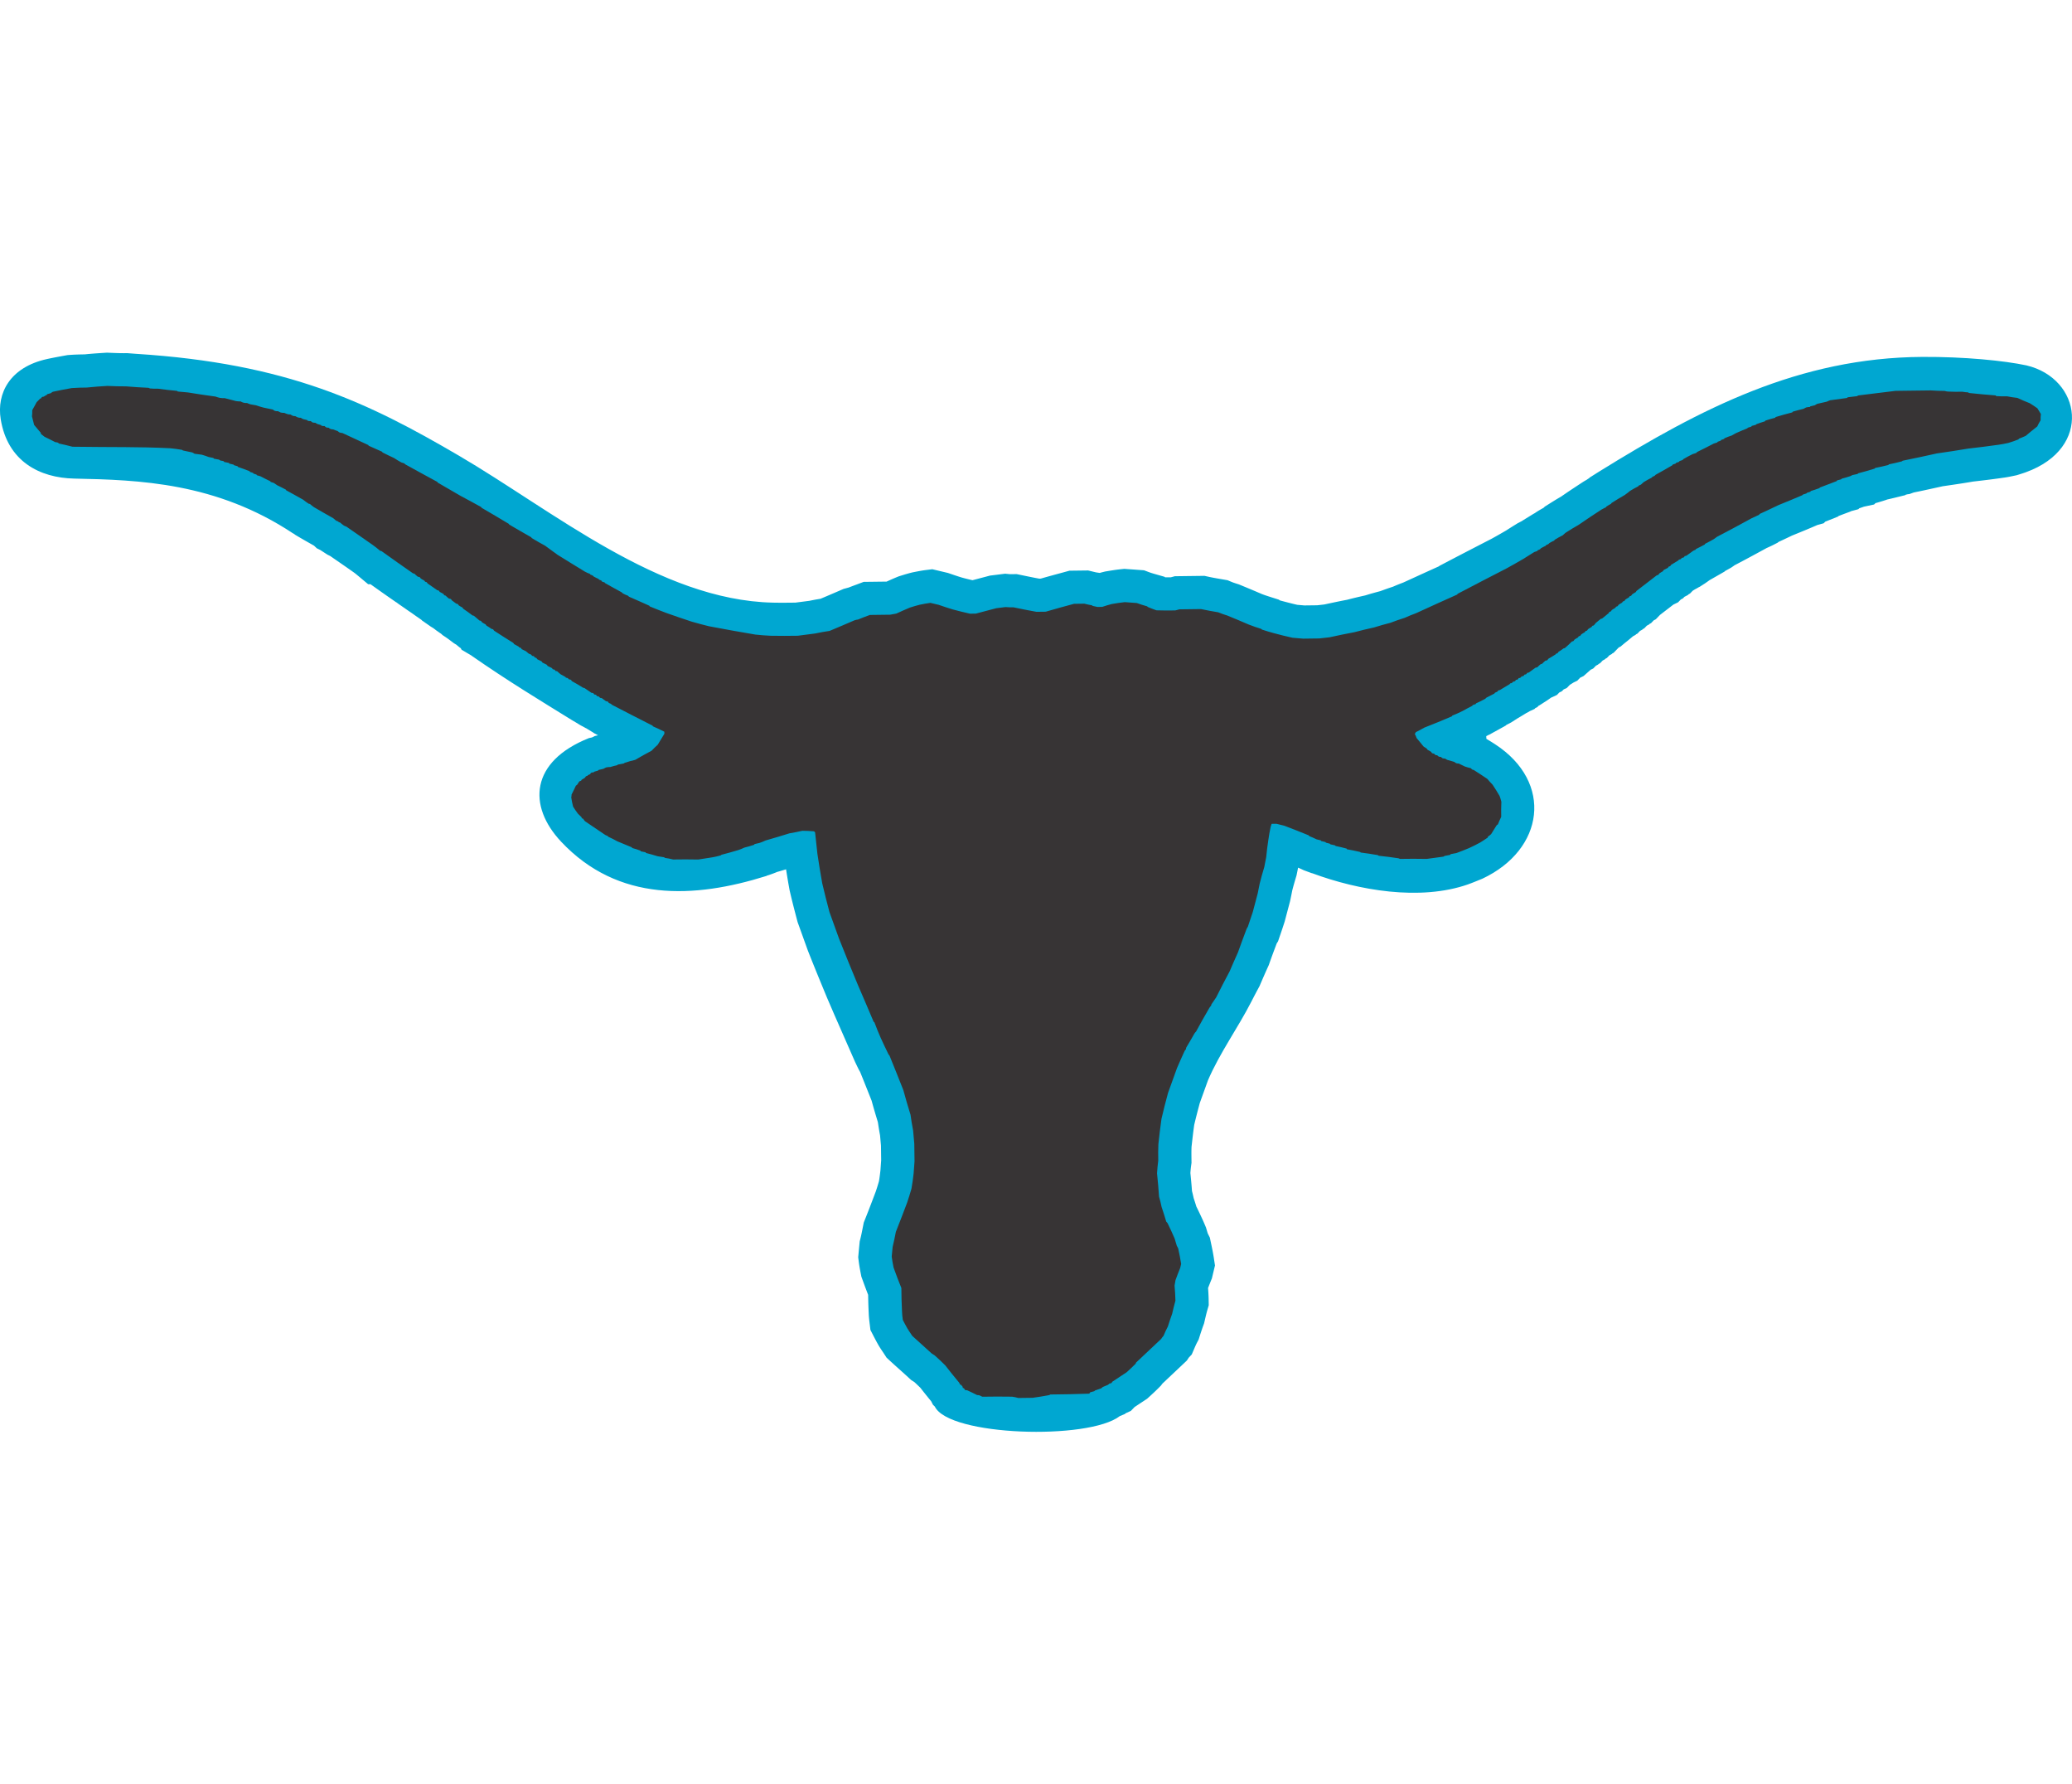
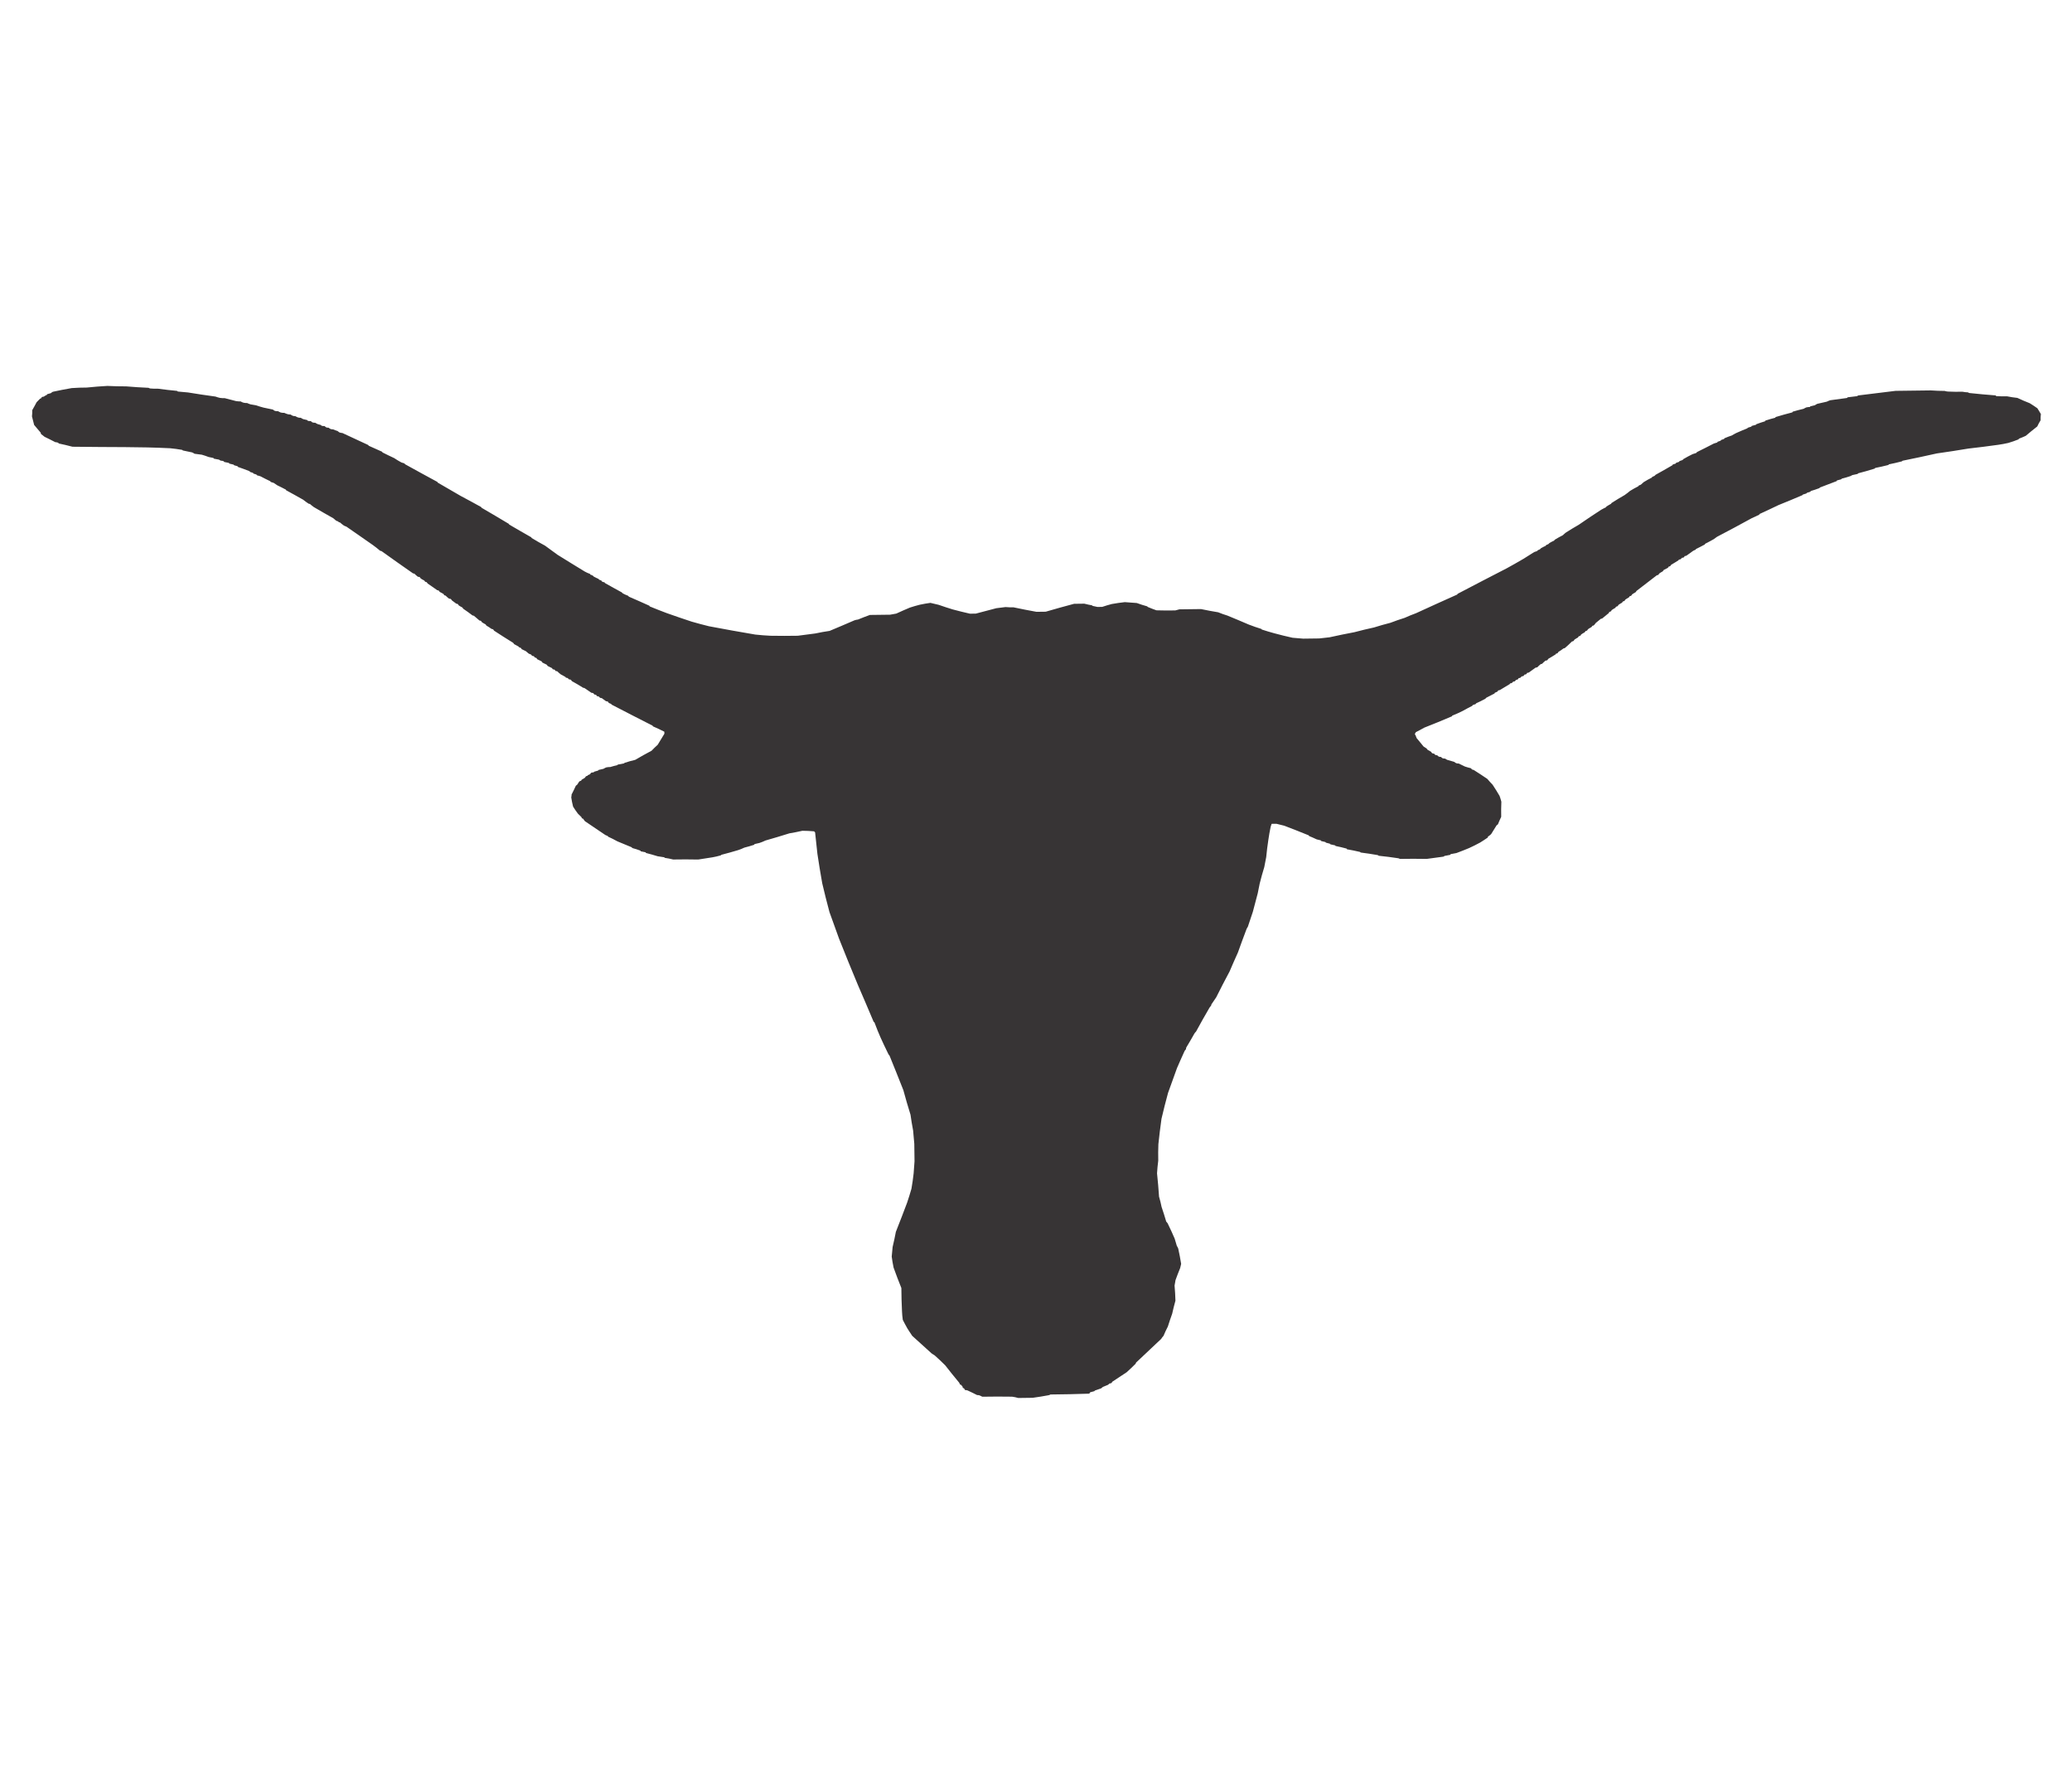
<svg xmlns="http://www.w3.org/2000/svg" xml:space="preserve" width="7.848in" height="6.757in" version="1.1" style="shape-rendering:geometricPrecision; text-rendering:geometricPrecision; image-rendering:optimizeQuality; fill-rule:evenodd; clip-rule:evenodd" viewBox="0 0 7847.73 4086.28">
  <defs>
    <style type="text/css">
   
    .fil1 {fill:#373435}
    .fil0 {fill:#00A7D1}
   
  </style>
  </defs>
  <g id="Layer_x0020__x0028_Black_x0020_and_x0020_White_x0029_">
    <g id="_2008578970928">
-       <path class="fil0" d="M5561.43 2013.02l3.87 -1.41 3.82 -1.41 3.67 -1.39 3.58 -1.38 3.49 -1.37 3.42 -1.35 3.32 -1.33 3.23 -1.3 3.23 -1.31 3.07 -1.25 3.01 -1.23 2.89 -1.17 2.93 -1.19 2.96 -1.19 6.37 -2.56c234.81,-110.22 270.2,-364.74 48.65,-509.09l-3.77 -2.42 -3.72 -2.38 -3.68 -2.33 -4.34 -2.75 -17.72 -10.77 -0.51 -10.18 0.57 -0.29 9.19 -4.76 1.74 -0.59 41.78 -23.02 20.86 -11.65 2.3 -2.38 8.72 -4.5 9.22 -4.75 23.01 -14.8 2.38 -1.37 5.34 -3.15 5.19 -3.1 5.14 -3.1 5.13 -3.13 5 -3.07 4.99 -3.06 1.19 -0.74 3.57 -1.65 10.17 -5.92 17.28 -7.84 3.47 -3.62 6.77 -3.11 5.55 -5.73 2.86 -1.31 17.84 -11.47 12.04 -7.74 5.05 -3.48 3.83 -2.69 3.8 -2.71 1.29 -0.93 22.27 -10.24 9.28 -9.53 9.79 -4.78 6.61 -6.78 11.89 -5.46 11.54 -11.94 1.07 -0.65 4.35 -2.68 4.54 -2.84 3.78 -2.41 14.43 -7.05 10.97 -11.36 12.67 -6.19 16.16 -14.23 3.68 -3.25 4.01 -3.58 3.07 -2.79 9.97 -4.89 10.03 -10.38 8.17 -4.36 2.47 -2.55 4.99 -2.44 10.07 -10.43 8.18 -4.35 2.48 -2.57 4.99 -2.44 10.08 -10.43 8.42 -4.49 2.43 -2.53 4.52 -2.21 16.66 -17.1 2.12 -2.22 0.89 -0.96 6.63 -3.24 14.06 -11.79 1.98 -1.61 2.64 -2.11 3.2 -2.55 3.76 -3.01 4.29 -3.5 4 -3.33 13.91 -11.63 8.83 -4.7 2.48 -2.58 4.78 -2.34 10.11 -10.46 8.18 -4.36 2.45 -2.53 4.99 -2.44 10.1 -10.45 8.16 -4.34 2.46 -2.55 5.23 -2.55 9.98 -10.42 8.08 -4.3 14.8 -15.32 1.12 -1.19 2.41 -1.86 4.87 -3.76 4.76 -3.67 4.78 -3.68 4.88 -3.75 4.87 -3.75 4.79 -3.69 4.78 -3.68 4.85 -3.73 4.82 -3.72 4.82 -3.7 0.2 -0.15 17.75 -8.64 10.21 -10.56 8.17 -4.36 5.69 -5.89 13.08 -6.77 2.99 -3.1 4.7 -2.3 10.6 -10.87 1.28 -0.78 4.28 -2.64 3.85 -2.41 3.09 -1.42 10.64 -6.2 3.46 -1.59 19.56 -12.56 5.07 -3.51 3.78 -2.65 3.8 -2.71 3.66 -2.64 1.41 -1.02 0.36 -0.13 55.74 -31.88 3.41 -3.05 3.18 -1.7 4.91 -2.67 5.16 -2.85 9.6 -5.44 6.06 -4.16 1.73 -1.19 2.04 -1.42 2.32 -1.64 0.65 -0.47 7.97 -4.15 8.53 -4.47 8.46 -4.47 8.46 -4.48 8.46 -4.51 8.42 -4.51 8.4 -4.51 8.34 -4.5 8.35 -4.52 8.33 -4.51 8.31 -4.51 8.26 -4.5 8.29 -4.51 8.29 -4.52 3.71 -2.03 2.57 -1.15 4.04 -1.83 4.21 -1.93 4.55 -2.12 4.85 -2.33 4.96 -2.45 16.71 -8.49 3.72 -3.06 2.91 -1.34 4.55 -2.11 4.56 -2.12 4.56 -2.13 4.58 -2.14 4.65 -2.19 4.66 -2.2 4.7 -2.23 4.83 -2.3 4.89 -2.36 4.8 -2.32 0.84 -0.41 1.61 -0.65 5.66 -2.3 5.63 -2.29 5.6 -2.28 5.68 -2.32 5.71 -2.33 5.78 -2.37 5.75 -2.37 5.82 -2.4 5.88 -2.45 5.85 -2.44 5.9 -2.48 6.01 -2.53 6.06 -2.58 6 -2.56 13.4 -5.77 0.07 -0.04 23.66 -6.47 6.13 -6.13 48.25 -19.26 2.22 -2.22 2.12 -0.82 3.71 -1.43 6.88 -2.63 4.56 -1.73 3.81 -1.44 3.78 -1.42 3.76 -1.4 3.83 -1.42 11.29 -4.16 3.72 -1.92 27.42 -7.34 3.57 -3.57 1.34 -0.43 14.25 -4.84 1.07 -0.55 39.43 -8.45 5.13 -5.13 3.88 -1.08 4.46 -1.28 4.48 -1.3 4.47 -1.33 4.53 -1.36 4.7 -1.45 4.7 -1.48 10.5 -3.39 2.25 -1 0.48 -0.1 3.61 -0.8 3.51 -0.81 3.38 -0.77 3.53 -0.83 3.48 -0.82 3.37 -0.81 3.33 -0.8 3.34 -0.81 3.32 -0.81 37.41 -9.19 1.59 -1.59 2.42 -0.6 3.09 -0.76 1.82 -0.45 7 -0.84 16.49 -5.92 7.05 -1.43 8.34 -1.72 8.32 -1.73 8.31 -1.76 8.31 -1.77 8.27 -1.79 8.18 -1.77 8.26 -1.8 8.22 -1.8 8.19 -1.8 8.15 -1.79 8.19 -1.8 8.2 -1.81 3.81 -0.84 2.83 -0.41 7.33 -1.07 7.42 -1.08 7.43 -1.09 7.46 -1.09 7.58 -1.12 7.64 -1.14 7.64 -1.15 7.68 -1.16 7.76 -1.19 7.88 -1.23 7.85 -1.26 7.84 -1.27 7.95 -1.31 7.98 -1.34 4.35 -0.75 10.65 -1.24 7.15 -0.84 7.16 -0.84 7.19 -0.85 7.27 -0.87 7.31 -0.88 7.3 -0.9 7.33 -0.91 7.42 -0.94 7.53 -0.97 7.52 -1 7.5 -1.01 7.62 -1.05 7.67 -1.08 6.89 -1 5.15 -0.69 6.85 -1.07 6.46 -1.11 6.18 -1.16 5.86 -1.15 5.54 -1.14 5.31 -1.11 10.83 -2.31 10.72 -3.36 5.41 -1.72 5.73 -1.85 6.07 -2.03 6.29 -2.17c254.42,-92.01 210.07,-355.34 2.54,-404.63 -84.26,-17.98 -234.98,-33.1 -394.48,-32.16 -466.21,2.73 -838.66,195.09 -1225.36,435l-3.39 2.12 -3.36 2.1 -3.29 2.08 -3.22 2.03 -3.19 2.02 -18.19 11.48 -2.15 2.42 -3.75 2.31 -5.82 4.02 -4.71 2.6 -6.5 3.84 -13.03 8.54 -5.35 3.5 -5.42 3.56 -5.47 3.6 -5.48 3.61 -5.45 3.61 -5.48 3.63 -5.57 3.72 -5.56 3.73 -5.56 3.75 -5.62 3.81 -5.65 3.86 -5.63 3.87 -5.63 3.9 -0.53 0.37 -1.86 1.05 -3.79 2.19 -3.75 2.19 -3.73 2.21 -3.7 2.22 -3.55 2.15 -3.51 2.14 -3.51 2.16 -3.49 2.16 -3.39 2.12 -3.39 2.12 -6.53 4.12 -3.14 1.98 -14.18 8.95 -4.94 4.8 -2.95 1.59 -5.39 3 -5.66 3.25 -5.98 3.59 -7.31 4.59 -5.46 3.77 -4.78 2.64 -6.21 3.7 -1.22 0.79 -0.06 0.02 -31.84 19.65 -5.77 3.74 -14.71 7.59 -9.02 5.57 -4.98 3.08 -5.14 3.19 -5.23 3.27 -5.37 3.39 -5.54 3.52 -5.68 3.65 -2.82 1.84 -1.12 0.65 -3.84 2.23 -3.72 2.15 -3.8 2.19 -3.82 2.2 -7.2 4.14 -4.02 2.29 -3.87 2.21 -3.76 2.13 -3.6 2.03 -3.73 2.08 -3.8 2.12 -3.75 2.08 -3.74 2.07 -2.55 1.39 -4.49 2.32 -5.85 3.02 -5.77 2.98 -5.75 2.96 -5.91 3.05 -5.82 3.01 -5.75 2.97 -5.88 3.03 -5.83 3.02 -5.8 2.99 -5.82 3.01 -5.82 3 -5.91 3.06 -5.85 3.03 -5.8 3.01 -5.87 3.03 -5.92 3.08 -5.84 3.03 -5.86 3.04 -5.91 3.07 -5.89 3.07 -5.89 3.06 -5.91 3.08 -5.91 3.08 -11.88 6.21 -5.9 3.09 -5.94 3.1 -11.92 6.25 -5.93 3.12 -15.82 8.3 -2.8 2.18 -0.65 0.29 -4.99 2.23 -4.96 2.22 -4.93 2.22 -4.97 2.23 -4.94 2.24 -4.92 2.22 -4.94 2.24 -4.93 2.23 -4.93 2.24 -4.9 2.22 -4.91 2.24 -4.93 2.24 -4.95 2.26 -4.86 2.22 -4.89 2.24 -4.97 2.27 -4.89 2.24 -4.84 2.21 -4.91 2.25 -4.92 2.24 -4.93 2.26 -4.88 2.23 -4.89 2.24 -4.89 2.23 -4.87 2.22 -4.92 2.24 -4.89 2.23 -1.19 0.54 -1.69 0.64 -5.77 2.2 -6.12 2.37 -6.34 2.51 -6.58 2.68 -6.86 2.89 -5.7 2.5 -4.23 1.36 -4.11 1.34 -4.1 1.37 -4.04 1.37 -3.96 1.37 -3.9 1.37 -3.89 1.38 -3.71 1.34 -3.61 1.31 -3.7 1.35 -3.65 1.35 -3.52 1.3 -1.14 0.42 -1.91 0.5 -4.01 1.07 -4.06 1.08 -4.18 1.12 -4.13 1.12 -4.24 1.16 -4.36 1.21 -4.36 1.23 -4.36 1.24 -4.42 1.29 -4.59 1.35 -4.53 1.38 -4.52 1.38 -3.46 1.09 -3.71 0.83 -4.71 1.06 -4.82 1.08 -9.69 2.22 -4.89 1.14 -4.98 1.16 -5.07 1.22 -5.03 1.22 -5.11 1.26 -5.22 1.31 -5.22 1.34 -5.18 1.35 -4.94 1.32 -0.84 0.15 -6.35 1.19 -6.34 1.21 -6.31 1.24 -6.28 1.25 -6.24 1.27 -6.16 1.27 -6.19 1.29 -6.11 1.29 -6.05 1.28 -6.05 1.29 -6.06 1.29 -6.01 1.29 -5.93 1.27 -5.97 1.28 -0.05 0.01 -3.55 0.4 -4.87 0.55 -4.86 0.55 -4.86 0.55 -8.37 0.94 -4.8 0.06 -3.72 0.05 -11.22 0.15 -3.8 0.04 -15.63 0.2 -3.89 0.05 -5.29 0.07 -3.75 -0.32 -4.91 -0.42 -5.08 -0.44 -5.28 -0.44 -5.28 -0.44 -2.37 -0.19 -3.61 -0.81 -3.8 -0.88 -3.8 -0.89 -3.83 -0.93 -3.91 -0.95 -3.97 -1 -4.08 -1.02 -4.01 -1.03 -4.13 -1.06 -4.18 -1.09 -4.3 -1.12 -4.2 -1.1 -4.23 -1.12 -4.6 -1.22 -2.39 -0.62 -1.89 -0.51 -1.94 -0.53 -2.12 -0.61 -2.18 -0.62 -0.35 -0.1 -2.38 -2.35 -31.7 -10.03 -2.7 -0.87 -2.84 -0.91 -5.33 -1.73 -2.47 -0.81 -2.41 -0.8 -2.48 -0.84 -2.46 -0.84 -2.26 -0.79 -2.15 -0.76 -2.19 -0.8 -2.09 -0.77 -1.84 -0.7 -1.98 -0.76 -0.78 -0.31 -3.32 -1.43 -5.15 -2.22 -5.18 -2.21 -5.18 -2.22 -5.22 -2.21 -5.11 -2.16 -5.19 -2.19 -5.3 -2.23 -5.22 -2.18 -5.2 -2.17 -5.16 -2.14 -5.2 -2.17 -5.2 -2.15 -5.13 -2.13 -5.15 -2.12 -9.95 -4.13 -9.29 -2.96 -3.79 -1.23 -3.39 -1.12 -3.19 -1.09 -2.82 -1 -2.36 -0.88 -2.07 -0.81 -16.32 -6.82 -17.93 -3.08 -3.88 -0.67 -3.92 -0.68 -4 -0.69 -3.91 -0.67 -3.82 -0.67 -3.72 -0.65 -3.76 -0.68 -3.83 -0.69 -3.62 -0.67 -3.51 -0.67 -3.58 -0.7 -3.53 -0.7 -3.34 -0.69 -3.4 -0.72 -17.96 -3.94 -19.57 0.29 -15.28 0.19 -5.11 0.07 -15.38 0.19 -5.12 0.07 -15.23 0.18 -5.11 0.07 -31.06 0.38 -15.28 4.08 -1.62 0.01 -4.17 0.04 -4.11 0.02 -4.01 0.02 -4.14 -0 -3.56 -0 -1.99 -1.99 -36.04 -10.3 -4.31 -1.25 -3.99 -1.18 -3.74 -1.15 -3.41 -1.08 -3.02 -1.01 -2.66 -0.93 -20.63 -7.75 -20.55 -1.51 -2.52 -0.19 -2.84 -0.22 -3.04 -0.23 -2.89 -0.21 -2.7 -0.2 -2.89 -0.21 -3.18 -0.23 -2.93 -0.2 -2.65 -0.19 -6.03 -0.44 -2.94 -0.21 -2.75 -0.2 -2.93 -0.21 -13.98 -1.01 -14.29 1.48 -3.8 0.41 -3.91 0.46 -3.89 0.48 -3.93 0.52 -3.69 0.51 -3.64 0.52 -3.72 0.55 -3.66 0.56 -3.53 0.55 -6.8 1.08 -3.41 0.57 -3.2 0.53 -3.24 0.54 -8.16 1.35 -10.62 2.65 -6.68 1.82 -2.77 0.81 -12.97 -1.88 -0.03 -0 -0.82 -0.17 -1.69 -0.38 -2.41 -0.56 -3.03 -0.73 -3.76 -0.91 -19.31 -4.66 -20.66 0.26 -4.87 0.06 -4.87 0.06 -4.86 0.06 -4.88 0.06 -9.52 0.12 -21.06 0.23 -22.08 6.04 -6.48 1.76 -6.59 1.79 -6.63 1.79 -6.73 1.83 -6.74 1.83 -6.82 1.86 -6.95 1.9 -6.98 1.93 -6.98 1.93 -7.04 1.98 -7.09 2 -7.16 2.05 -4.46 1.29 -0.2 0 -4.39 0.06 -1.35 0.02 -3.53 -0.64 -4.89 -0.91 -4.94 -0.93 -4.99 -0.97 -5.04 -0.99 -5.13 -1.03 -5.3 -1.06 -5.25 -1.07 -5.29 -1.07 -5.36 -1.11 -5.55 -1.14 -5.57 -1.15 -5.57 -1.15 -18.98 -3.91 -16.81 0.22 -2.67 0.02 -2.32 -0 -2.1 -0.03 -1.59 -0.04 -1.15 -0.05 -0.67 -0.05 -16.16 -1.61 -18.38 2.3 -8.68 1.08 -4.39 0.55 -4.31 0.54 -4.37 0.54 -4.32 0.54 -12.84 1.56 -13.17 3.49 -9.56 2.52 -4.86 1.28 -9.74 2.56 -4.82 1.27 -4.96 1.3 -4.89 1.3 -9.56 2.52 -4.87 1.28 -0.09 0.02 -4.25 -1 -3.83 -0.91 -3.91 -0.93 -3.71 -0.89 -3.69 -0.91 -3.62 -0.9 -3.56 -0.91 -3.57 -0.92 -3.42 -0.91 -3.44 -0.93 -2.75 -0.76 -1.7 -0.5 -2.46 -0.75 -2.69 -0.83 -2.89 -0.91 -2.78 -0.88 -2.75 -0.89 -2.93 -0.96 -3.11 -1.03 -3.1 -1.03 -3.08 -1.03 -3.2 -1.08 -3.25 -1.1 -6.09 -2.07 -3.77 -1.29 -9.39 -3.23 -9.91 -2.33 -3.91 -0.93 -3.91 -0.92 -3.91 -0.93 -3.91 -0.92 -3.91 -0.93 -3.92 -0.92 -25.92 -6.16 -28.74 3.6 -7.32 1.07 -6.79 1.12 -6.4 1.13 -6.04 1.15 -5.57 1.08 -5.21 1.03 -8.26 1.61 -8.43 2.09 -6.38 1.68 -6.06 1.7 -5.85 1.69 -5.65 1.7 -5.38 1.65 -5.19 1.62 -9.9 3.09 -8.31 3.37 -3.88 1.6 -3.92 1.65 -3.88 1.66 -3.75 1.63 -3.61 1.58 -3.42 1.52 -3.66 1.63 -3.53 1.6 -3.26 1.47 -3.25 1.48 -1.32 0.6 -2.23 0.03 -4.72 0.06 -14.16 0.19 -4.8 0.05 -15.23 0.19 -9.1 0.12 -9.53 0.12 -27.01 0.27 -25.91 9.75 -5.17 1.91 -5.69 2.11 -6.23 2.32 -6.61 2.52 -6.95 2.7 -0.76 0.31 -4.35 1.13 -2.65 0.72 -1.53 0.42 -10.35 2.77 -14.25 6.18 -11.46 4.93 -5.9 2.54 -5.75 2.48 -5.65 2.42 -5.76 2.47 -5.89 2.51 -6.04 2.59 -11.19 4.75 -5.87 2.47 -5.78 2.45 -3.7 1.55 -2.84 0.46 -3.7 0.61 -3.73 0.62 -4 0.68 -4.09 0.73 -3.91 0.71 -4.04 0.75 -4.27 0.82 -4.28 0.86 -4.25 0.88 -2.47 0.53 -2.9 0.38 -4.13 0.55 -4.13 0.53 -4.13 0.55 -4.13 0.53 -4.11 0.54 -4.14 0.53 -4.15 0.55 -4.13 0.53 -4.11 0.54 -4.14 0.53 -4.15 0.55 -4.01 0.52 -1.03 0.13 -10.95 0.13 -6.9 0.07 -6.29 0.06 -6.23 0.05 -6.24 0.04 -6.3 0.02 -6.2 0.02 -6.17 -0.01 -6.15 -0.02 -6.13 -0.05 -6.12 -0.06 -6.02 -0.09 -6.06 -0.11c-430.75,-9.6 -833.2,-348.53 -1189.22,-556.69 -341.93,-199.94 -646.95,-349.16 -1223.78,-385.55l-5.17 -0.39 -5.22 -0.39 -5.17 -0.41 -5.32 -0.42 -10.96 -0.86 -9.5 0.1 -3.55 0.01 -3.62 -0.01 -3.8 -0.03 -3.75 -0.05 -3.77 -0.07 -3.91 -0.09 -4.04 -0.12 -4.11 -0.12 -4.08 -0.14 -4.22 -0.15 -4.3 -0.16 -4.38 -0.17 -4.43 -0.17 -4.51 -0.19 -11.18 -0.46 -16.38 1.05 -4.85 0.31 -5.09 0.33 -10.16 0.69 -5.17 0.36 -5.3 0.39 -5.35 0.41 -5.29 0.43 -5.28 0.45 -5.51 0.48 -5.45 0.51 -5.51 0.54 -4.7 0.49 -1.05 0.01 -3.54 0.05 -3.79 0.05 -3.88 0.08 -3.75 0.07 -3.99 0.09 -4.15 0.11 -4.23 0.14 -4.18 0.15 -4.25 0.17 -4.48 0.21 -4.48 0.24 -4.49 0.27 -4.49 0.31 -10.69 0.79 -10.83 1.97 -4.34 0.78 -4.42 0.8 -4.59 0.83 -4.62 0.85 -4.56 0.84 -4.68 0.88 -4.82 0.91 -4.8 0.93 -4.8 0.93 -4.91 0.98 -5.05 1.02 -5.04 1.05 -5.03 1.06 -5.06 1.1c-140.46,30.79 -191.36,129.5 -175.33,227.92 25.88,158.93 146.67,222.1 278.78,224.77 245.04,4.98 537.08,14.42 828.86,207.79l2.11 0.84 6.89 5.02 9.76 5.78 4.75 2.79 4.73 2.77 4.74 2.75 4.8 2.78 4.88 2.8 4.75 2.72 4.64 2.65 4.78 2.72 4.86 2.75 9.36 5.29 4.74 2.67 3.13 1.76 10.7 10.05 12.92 6.35 27.45 17.81 8.56 4.19 1.84 0.87 1.35 0.94 6.39 4.44 6.35 4.39 6.32 4.37 6.33 4.37 6.32 4.36 6.29 4.34 6.27 4.33 6.24 4.31 6.19 4.3 6.19 4.31 6.16 4.3 6.14 4.31 6.12 4.31 6.16 4.38 2.35 1.67 1.56 1.16 1.91 1.47 2.2 1.74 2.55 2.06 2.84 2.34 3.04 2.52 38.34 32.06 8.87 0 5.91 4.21 7.51 5.34 7.49 5.32 7.47 5.3 7.55 5.35 7.6 5.37 7.6 5.35 7.61 5.35 7.69 5.38 7.74 5.4 7.73 5.37 14.91 10.33 2.22 1.12 1.45 1.16 8.5 6.39 2.17 1.31 34.38 23.93 4.91 3.25 3.17 2.16 3.62 2.53 4.02 2.84 4.55 3.24 5 3.54 5.23 3.68 17.17 11.91 2.22 2.46 33.33 23.2 9.17 5.57 1.22 0.9 1.61 1.2 1.65 1.24 1.68 1.27 1.72 1.31 4.63 3.58 13.59 9.47 3.39 2.18 5.85 5.4 12.02 7.96 2.9 1.99 3.1 2.18 3.35 2.42 3.63 2.67 3.87 2.9 4.13 3.11 10.1 7.65 8.77 5.17 3.7 3.16 7.76 6.42 5.23 3.64 3.31 6.07 32.54 19.07 1.78 1.05 1.32 0.8 0.77 0.48 0.21 0.14 2.96 2.23c133.97,93.15 250.39,163.64 385.09,246.84l0.5 0 24.94 15.16 21.34 11.51 2.41 0.94 3.01 2.19 19.76 12.01 0.99 0.49 4.54 3.17 12.07 6.32 2.62 1.36 -12.35 2.83 -10.94 5.47 -11.16 2.34c-222.1,88.54 -233.2,256.43 -105.46,392.34 215.75,229.51 504.38,215.48 777.22,129.81l4.6 -2.18 2.7 -0.58 10.58 -3.67 3.8 -1.35 4.33 -1.57 4.65 -1.77 5.28 -2.1 4.44 -1.91 1.78 -0.5 6.12 -1.75 5.96 -1.74 5.99 -1.76 6.01 -1.79 5.92 -1.78 2.55 -0.78 0.49 3.15 1.13 7.14 1.15 7.21 1.18 7.28 1.19 7.26 1.22 7.31 1.25 7.41 1.29 7.45 1.31 7.45 1.34 7.43 1.84 10.09 2.27 9.82 1.68 7.19 1.72 7.22 1.74 7.22 1.77 7.22 1.77 7.11 1.77 7.04 1.79 7.11 1.81 7.07 1.79 6.97 1.8 6.95 1.81 6.97 3.61 13.76 1.8 6.86 3.22 12.23 4.17 11.55 15.87 44.06 2.27 6.3 16.52 45.86 2.85 7.23 2.18 5.52 2.19 5.54 2.24 5.63 2.24 5.61 2.19 5.49 2.21 5.53 2.24 5.6 2.24 5.57 2.23 5.52 2.25 5.57 2.25 5.56 2.24 5.5 2.25 5.55 2.26 5.53 2.24 5.49 2.29 5.57 2.26 5.52 2.26 5.5 2.25 5.48 2.28 5.53 2.25 5.46 2.25 5.45 2.27 5.5 2.29 5.54 2.25 5.44 2.26 5.46 2.25 5.44 2.27 5.49 7.14 17.23 2.27 5.25 1.89 4.36 1.83 4.25 1.87 4.35 1.93 4.46 3.72 8.63 1.85 4.31 1.93 4.47 1.88 4.34 1.83 4.24 1.86 4.35 1.86 4.32 1.83 4.28 78.44 178.66 1.61 3.44 1.86 3.92 1.88 3.94 1.81 3.77 1.76 3.68 1.81 3.77 2.72 5.63 1.73 3.29 1.49 2.79 2.36 4.15 0.99 1.62 1.05 2.59 3.22 7.95 3.22 8 3.23 8 6.44 16.06 3.24 8.11 3.25 8.12 3.24 8.14 3.25 8.16 3.24 8.16 3.27 8.21 3.25 8.19 3.82 9.63 1.41 5.22 1.74 6.32 1.74 6.25 1.79 6.31 1.79 6.2 1.77 6.1 1.8 6.15 1.82 6.15 1.8 6.04 1.8 5.98 1.8 5.99 1.82 5.99 1.79 5.9 0.8 2.63 0.26 1.72 0.57 3.83 0.61 4.03 0.6 3.89 0.61 3.91 0.65 4.16 0.7 4.29 0.69 4.18 0.72 4.24 0.76 4.37 0.81 4.46 0.82 4.45 0.4 2.09 1.4 15.49 0.27 3.17 0.87 9.65 0.28 3.15 0.71 7.87 0.09 7.49 0.05 4.32 0.06 4.14 0.1 8.09 0.05 4.32 0.06 4.14 0.1 8.1 0.05 4.13 0.05 4.14 0.05 4.12 0.03 2.78 -0.2 2.57 -0.23 3.04 -0.21 2.89 -0.2 2.7 -0.21 2.89 -0.23 3.18 -0.2 2.93 -0.19 2.65 -0.45 6.12 -0.2 2.95 -0.19 2.68 -0.21 2.91 -0.07 0.56 -0.86 7.07 -0.43 3.52 -0.41 3.31 -0.42 3.24 -0.41 3.17 -0.44 3.24 -0.44 3.18 -0.44 3.04 -0.44 2.97 -0.46 2.97 -0.45 2.83 -0.42 2.46 -0.79 2.69 -0.93 3.12 -0.9 3.02 -0.88 2.94 -0.86 2.83 -0.91 2.97 -0.91 2.96 -0.87 2.79 -0.86 2.72 -0.91 2.81 -0.97 2.99 -0.93 2.81 -0.9 2.68 -0.36 1.07 -1.88 4.98 -2.58 6.81 -2.57 6.79 -2.59 6.81 -2.58 6.81 -2.57 6.73 -2.58 6.75 -2.63 6.84 -2.61 6.8 -2.61 6.75 -2.61 6.74 -2.65 6.78 -2.67 6.83 -2.66 6.76 -2.7 6.82 -7.05 17.7 -2.94 14.81 -0.68 3.41 -0.69 3.45 -0.7 3.52 -0.68 3.41 -0.67 3.35 -0.66 3.28 -0.68 3.3 -0.67 3.24 -0.66 3.1 -0.63 2.91 -0.67 2.97 -0.69 3.05 -0.66 2.82 -0.67 2.76 -3.08 12.27 -1.33 13.67 -0.43 4.35 -0.44 4.53 -0.47 4.79 -0.44 4.73 -0.45 4.83 -0.44 4.95 -1.64 18.22 2.41 19.39 1 7.11 1.08 6.83 1.11 6.55 1.13 6.27 1.12 5.98 1.11 5.75 2.96 15.28 5.2 14.2 1.77 4.85 1.81 4.95 1.84 5.02 3.7 10.04 1.92 5.16 1.95 5.19 1.96 5.16 1.98 5.2 2.04 5.29 1.5 3.85 0.07 4.09 0.1 5.63 0.11 5.79 0.13 5.89 0.15 5.97 0.17 5.92 0.19 5.99 0.21 6.12 0.24 6.09 0.26 6.15 0.3 6.15 0.23 4.39 0.12 4.03 0.38 6.92 0.5 6.54 0.57 6.02 0.6 5.46 0.59 5.01 0.57 4.54 3.29 26.61 12.38 23.96 2.15 4.15 2.27 4.34 2.39 4.54 2.53 4.73 2.67 4.9 2.82 5.08 3.61 6.4 3.75 6.19 3.38 5.32 3.05 4.64 2.77 4.15 2.5 3.7 2.18 3.24 1.95 2.93 10.79 16.56 16.3 14.98 4.73 4.32 4.71 4.28 4.71 4.25 4.67 4.21 4.69 4.21 4.65 4.17 4.61 4.13 4.59 4.12 4.58 4.11 4.53 4.07 4.51 4.07 4.48 4.06 4.4 4.01 4.43 4.06 12.44 11.45 12.44 8.06 1.34 1.22 4.08 3.8 4.31 4.07 4.42 4.22 4.5 4.34 3.63 3.53 1.27 1.62 3.29 4.19 3.32 4.21 3.34 4.23 3.36 4.24 3.41 4.28 3.44 4.31 3.49 4.34 3.55 4.41 3.57 4.39 3.55 4.34 3.63 4.42 1.84 2.22 6.65 12.97 7.16 7.1c53.55,111.68 581.97,128.08 700.79,35.98l0.49 -0.21 18.01 -7.44 4.3 -3.33 19.11 -8.87 13.94 -14.42 1.92 -1.27 3.35 -2.21 3.47 -2.29 6.7 -4.44 3.38 -2.23 3.37 -2.23 3.39 -2.23 3.37 -2.23 6.82 -4.49 11.6 -7.69 11.64 -10.6 4.64 -4.25 4.71 -4.36 4.9 -4.57 5.15 -4.87 5.27 -5.09 5.35 -5.28 10.87 -10.99 5.65 -7.51 3.82 -3.6 5.92 -5.58 5.88 -5.54 5.91 -5.56 5.96 -5.61 5.96 -5.62 5.94 -5.6 5.99 -5.64 6.01 -5.66 6.02 -5.68 5.99 -5.65 6 -5.66 6.05 -5.71 16.9 -15.97 6.97 -10.69 11.65 -12.42 10.51 -24.49 1.67 -3.86 1.61 -3.65 1.48 -3.3 1.37 -2.95 1.26 -2.62 1.18 -2.35 6.99 -13.26 4.27 -13.45 1.8 -5.62 1.8 -5.59 0.87 -2.66 0.86 -2.62 0.92 -2.77 0.88 -2.65 0.86 -2.54 0.88 -2.59 0.91 -2.6 0.9 -2.58 0.88 -2.48 0.93 -2.57 3.75 -10.17 2.45 -10.5 0.7 -2.98 1.42 -6.1 0.68 -2.91 1.32 -5.6 0.67 -2.77 0.67 -2.77 0.62 -2.51 0.61 -2.43 0.67 -2.56 0.63 -2.41 0.58 -2.12 0.64 -2.27 6.09 -21.01 -0.42 -22.93 -0.11 -4.4 -0.14 -4.34 -0.17 -4.37 -0.2 -4.3 -0.21 -4.16 -0.24 -4.11 -0.25 -4.21 -0.27 -4.06 -0.27 -4.01 -0.32 -4.39 0.38 -0.98 0.91 -2.37 1.05 -2.67 1.06 -2.73 2.03 -5.13 1.1 -2.76 1.13 -2.84 1.12 -2.8 1.12 -2.81 4.74 -11.74 2.68 -11.39 0.46 -1.96 0.4 -1.7 0.47 -1.96 0.46 -1.95 0.48 -2.02 0.43 -1.83 6.17 -25.65 -4.33 -28.38 -0.71 -4.52 -0.73 -4.39 -0.75 -4.42 -0.8 -4.45 -0.79 -4.29 -0.8 -4.19 -0.81 -4.23 -0.84 -4.18 -0.79 -3.94 -0.81 -3.92 -0.83 -4.01 -0.81 -3.84 -0.79 -3.75 -0.79 -3.71 -4.08 -19.37 -6.73 -13.46 -0.13 -0.3 -1.29 -2.81 -0.5 -1.67 -1.02 -3.38 -4.98 -16.63 -4.27 -10.16 -1.81 -4.25 -1.86 -4.3 -1.91 -4.34 -1.89 -4.23 -1.87 -4.13 -1.84 -4.01 -1.91 -4.14 -1.9 -4.05 -1.79 -3.82 -1.85 -3.9 -1.91 -4.03 -1.79 -3.73 -1.72 -3.61 -1.8 -3.74 -2.2 -4.6 -4.01 -7.98 -0.09 -0.29 -1.1 -3.56 -1.19 -3.86 -1.26 -3.99 -1.18 -3.73 -1.24 -3.85 -1.32 -4.08 -1.34 -4.06 -1.35 -4.05 -0.26 -0.78 -0.67 -3.08 -1.28 -5.72 -1.41 -6.1 -1.59 -6.49 -1.39 -5.37 -0.26 -3.6 -0.44 -5.98 -0.48 -5.98 -0.48 -5.87 -0.5 -5.85 -0.52 -5.92 -0.54 -5.88 -0.54 -5.75 -0.55 -5.72 -0.56 -5.84 -0.57 -5.71 -0.55 -5.61 -0.05 -0.51 0.04 -0.58 0.19 -2.53 0.21 -2.55 0.2 -2.49 0.22 -2.52 0.22 -2.44 0.22 -2.23 0.23 -2.27 0.26 -2.4 0.25 -2.18 0.26 -2.08 0.29 -2.23 1.67 -12.02 -0.22 -17.21 -0.05 -3.7 -0.03 -3.69 -0.03 -3.63 -0.02 -3.49 -0.01 -3.43 0.01 -3.5 0.01 -3.43 0.03 -3.36 0.04 -3.16 0.07 -3.1 0.08 -3.22 0.1 -3.11 0.09 -2.29 0.2 -1.77 1.31 -11.76 0.67 -5.92 0.66 -5.84 1.27 -11.05 0.75 -6.3 0.69 -5.81 0.7 -5.72 0.71 -5.64 0.73 -5.64 0.74 -5.64 0.76 -5.56 0.79 -5.58 0.12 -0.8 0.19 -0.84 1.3 -5.55 1.33 -5.6 1.38 -5.68 1.38 -5.66 1.42 -5.67 1.46 -5.78 1.5 -5.88 1.49 -5.81 1.52 -5.83 1.55 -5.93 1.58 -5.96 1.58 -5.99 1.6 -6.01 1.85 -6.95 0.28 -0.77 2.1 -5.8 2.13 -5.91 2.15 -5.95 2.1 -5.82 4.22 -11.66 2.16 -5.99 2.1 -5.82 4.22 -11.66 2.16 -5.99 2.1 -5.84 2.08 -5.76 2.13 -5.9 0.98 -2.71 0.21 -0.5c44.79,-104.36 113.25,-197.95 164.84,-298.95l3.07 -5.98 3.04 -5.92 3.04 -5.86 3.02 -5.8 3.03 -5.78 3.08 -5.83 3.08 -5.78 3.07 -5.72 5.96 -11.01 4.11 -9.61 1.86 -4.33 1.91 -4.43 1.88 -4.37 1.84 -4.27 1.84 -4.26 1.86 -4.27 1.89 -4.31 1.88 -4.29 1.88 -4.27 1.89 -4.28 1.92 -4.32 1.91 -4.29 1.92 -4.25 1.96 -4.31 4.45 -9.74 3.73 -10.64 1.79 -5.05 1.84 -5.13 1.89 -5.25 1.89 -5.2 1.91 -5.24 1.96 -5.33 2 -5.41 2.02 -5.44 2.01 -5.4 2.04 -5.45 2.07 -5.53 2.08 -5.52 2.82 -7.5 5.1 -8.02 5.96 -17.5 1.18 -3.44 1.19 -3.49 1.2 -3.5 1.2 -3.53 1.15 -3.39 1.23 -3.62 1.29 -3.8 1.22 -3.64 1.22 -3.62 1.24 -3.75 1.28 -3.87 1.24 -3.78 1.22 -3.73 1.27 -3.93 2.27 -7.04 1.99 -7.57 1.17 -4.39 1.16 -4.42 1.17 -4.4 1.15 -4.39 1.12 -4.24 1.17 -4.39 1.21 -4.56 1.15 -4.39 1.14 -4.3 1.16 -4.39 1.19 -4.51 1.37 -5.21 2.08 -7.82 2.02 -7.65 1.61 -7.7 0.95 -4.56 0.95 -4.61 1 -4.87 1 -4.97 0.99 -5.01 1.01 -5.2 0.4 -2.09 0.13 -0.54 0.77 -3.11 0.79 -3.12 0.85 -3.24 0.86 -3.25 0.88 -3.25 0.94 -3.41 1 -3.56 0.98 -3.46 1.01 -3.49 1.07 -3.66 1.08 -3.68 1.12 -3.77 1.11 -3.74 1.12 -3.75 2.78 -9.29 2.07 -10.15 1 -4.98 1 -5.09 1 -5.16 0.74 -3.93 2.82 1.19 2.65 1.13 2.51 1.11 2.61 1.17 2.54 1.17 8.36 3.97 29.14 10.78 3.89 0.94c172.54,63.93 406.86,106.03 590.35,41.48z" />
      <path class="fil1" d="M121.09 241.43c2.72,10.35 5.45,20.71 8.2,32.36 7.9,8.99 15.82,19.28 25.04,29.55 0.02,1.3 0.03,2.6 1.36,5.18 3.93,2.55 7.87,6.39 13.11,10.22 13.06,6.33 26.13,12.65 40.51,20.27 3.89,-0.05 7.81,1.2 11.72,2.45 0,0 0.02,1.3 1.33,2.58 16.93,3.68 33.85,7.37 52.09,12.33 154.26,2.23 250.45,-0.24 370.13,5.73 14.3,1.12 28.61,3.54 44.22,5.94 1.3,-0.02 2.61,1.27 3.93,2.55 11.72,2.45 23.43,4.9 35.15,7.35 2.61,1.27 5.23,2.53 9.15,5.08 9.1,1.18 18.21,2.36 27.31,3.55 7.83,2.5 16.95,4.98 26.08,8.76 5.21,1.23 11.72,2.45 18.22,3.67 0,0 0.02,1.3 1.33,2.58 6.51,1.22 13.01,2.44 19.52,3.65 1.31,1.28 3.93,2.55 6.54,3.81 3.89,-0.05 7.81,1.2 11.72,2.45 0,0 0.02,1.3 1.33,2.58 5.21,1.23 11.72,2.45 18.23,3.67 0,0 0.02,1.3 1.33,2.58 5.21,1.23 10.42,2.46 15.63,3.7 0,0 1.31,1.28 2.63,2.56 3.91,1.25 7.82,2.5 13.03,3.73 0,0 0.02,1.3 1.33,2.58 14.35,5.01 28.69,10.03 44.35,16.32 0,0 0.02,1.3 1.33,2.58 3.91,1.25 7.82,2.5 11.73,3.75 0,0 0.02,1.3 1.33,2.58 3.91,1.25 7.82,2.5 11.73,3.75 0,0 0.02,1.3 1.33,2.58 3.91,1.25 7.82,2.5 13.03,3.73 11.77,6.35 24.83,12.67 37.89,19 0,0 0.02,1.3 1.33,2.58 3.91,1.25 7.82,2.5 11.73,3.75 3.93,2.55 7.85,5.09 13.1,8.92 10.45,5.06 20.9,10.12 32.67,16.47 0,0 0.02,1.3 1.33,2.58 20.92,11.42 41.84,22.85 64.07,35.55 6.56,5.11 13.11,10.22 20.97,15.32 1.3,-0.02 2.6,-0.03 5.21,1.23 3.94,3.84 9.19,7.68 14.43,11.51 23.55,13.99 48.39,27.96 73.24,41.93 2.63,2.56 6.56,5.11 10.5,8.96 2.61,1.27 5.23,2.53 9.14,3.78 0,0 0.02,1.3 1.33,2.58 1.3,-0.02 2.6,-0.03 5.21,1.23 3.94,3.85 9.19,7.68 14.43,11.51 2.61,1.27 5.23,2.53 9.14,3.78 32.75,22.96 66.8,45.91 100.86,70.15 9.17,6.37 18.36,14.05 27.54,21.72 1.3,-0.02 2.6,-0.03 5.21,1.23 39.31,28.07 78.61,56.15 119.22,84.2 1.3,-0.02 2.6,-0.03 5.21,1.24 3.94,3.84 7.89,7.69 13.13,11.52 1.3,-0.02 3.89,-0.05 6.51,1.22 1.31,1.28 2.63,2.56 3.96,5.14 3.93,2.55 7.85,5.09 13.08,7.63 1.31,1.28 2.63,2.56 3.96,5.14 1.3,-0.02 2.6,-0.03 5.21,1.23 1.31,1.28 2.63,2.56 3.96,5.15 11.78,7.64 23.58,16.58 36.68,25.51 1.3,-0.02 2.6,-0.03 5.21,1.23 1.31,1.28 2.63,2.56 3.96,5.14 5.23,2.53 10.45,5.06 15.69,8.89 0.02,1.3 0.03,2.6 1.35,3.88 1.3,-0.02 2.6,-0.03 5.21,1.23 3.94,3.85 7.88,7.69 13.13,11.52 1.3,-0.02 3.9,-0.05 6.51,1.22 1.31,1.29 2.63,2.57 3.96,5.15 5.24,3.83 10.48,7.66 17.04,12.77 1.3,-0.02 2.6,-0.03 5.21,1.23 1.31,1.28 2.63,2.56 3.96,5.14 3.93,2.55 7.85,5.1 13.08,7.63 1.31,1.28 2.63,2.56 3.96,5.14 11.78,7.64 23.58,16.59 35.38,25.52 1.3,-0.02 2.6,-0.03 5.21,1.24 6.56,5.11 13.13,11.52 21,17.91 1.3,-0.02 2.6,-0.03 5.21,1.23 1.31,1.28 2.63,2.56 3.96,5.14 3.93,2.55 7.85,5.1 13.08,7.63 1.31,1.28 2.63,2.56 3.96,5.14 6.54,3.82 13.08,7.63 19.64,12.74 1.3,-0.02 2.6,-0.03 5.21,1.23 1.31,1.28 2.63,2.56 3.96,5.14 23.56,15.28 47.13,30.57 71.99,45.84 1.31,1.28 2.63,2.56 3.96,5.14 5.23,2.53 11.77,6.35 18.31,10.16 0,0 0.02,1.3 1.33,2.58 1.3,-0.01 2.6,-0.03 5.21,1.24 1.31,1.28 2.63,2.56 3.96,5.14 5.23,2.53 10.45,5.06 15.68,7.59 2.63,2.56 6.56,5.11 10.5,8.95 2.61,1.27 5.23,2.53 9.14,3.78 1.31,1.28 2.63,2.56 3.96,5.14 1.3,-0.02 3.89,-0.05 6.51,1.22 1.31,1.28 2.63,2.56 3.96,5.14 1.3,-0.02 2.6,-0.03 5.21,1.23 1.31,1.28 2.63,2.56 3.96,5.14 5.23,2.53 10.45,5.06 15.68,7.59 1.31,1.28 2.63,2.56 3.96,5.14 5.23,2.53 10.45,5.06 15.68,7.59 1.31,1.28 2.63,2.56 3.96,5.15 5.23,2.53 10.45,5.06 15.68,7.59 1.31,1.28 2.63,2.57 3.96,5.15 1.3,-0.02 3.89,-0.05 6.51,1.22 1.31,1.28 2.63,2.56 3.96,5.14 1.3,-0.02 3.89,-0.05 6.51,1.22 3.94,3.84 7.89,7.69 13.13,11.52 5.23,2.53 11.77,6.35 18.31,10.16 0,0 0.02,1.3 1.33,2.58 1.3,-0.02 3.89,-0.05 6.51,1.22 1.31,1.28 2.63,2.56 5.26,5.13 1.3,-0.02 3.89,-0.05 6.51,1.22 1.31,1.28 2.63,2.57 3.96,5.15 14.38,7.61 28.77,16.52 43.17,25.42 1.3,-0.02 2.6,-0.03 5.21,1.23 7.85,5.1 17.02,11.47 26.19,17.85 1.3,-0.02 3.89,-0.05 6.51,1.22 1.31,1.28 2.63,2.56 3.96,5.14 1.3,-0.02 3.89,-0.05 6.51,1.22 1.31,1.28 2.63,2.56 3.96,5.14 1.3,-0.02 3.89,-0.05 6.51,1.22 1.31,1.28 2.63,2.56 5.26,5.13 1.3,-0.02 3.89,-0.05 6.51,1.22 5.24,3.83 10.48,7.66 15.73,11.49 1.3,-0.02 3.89,-0.05 6.51,1.22 1.31,1.28 2.63,2.56 3.96,5.14 2.61,1.27 5.23,2.53 9.14,3.78 0,0 0.02,1.3 1.33,2.58 50.97,26.63 103.25,53.24 155.52,79.85 0,0 0.02,1.3 1.33,2.58 14.36,6.31 28.72,12.63 43.1,20.24 0.03,2.6 0.07,5.19 0.1,7.79 -7.63,13.08 -16.54,27.48 -25.44,41.87 -7.71,6.59 -15.4,14.47 -23.09,22.36 -20.64,10.65 -41.27,22.59 -61.89,34.54 -12.95,2.76 -25.88,6.82 -38.82,10.88 -1.3,0.02 -2.58,1.33 -3.86,2.65 -6.47,1.38 -14.25,2.77 -22.02,4.17 -1.3,0.02 -2.58,1.33 -3.86,2.65 -7.77,1.4 -16.83,4.11 -25.88,6.82 -5.19,0.07 -10.38,0.13 -15.56,1.5 -2.58,1.33 -6.46,2.67 -10.32,5.32 -5.18,1.36 -11.65,2.75 -18.12,4.13 0,0 -1.29,1.31 -2.57,2.63 -3.88,1.34 -9.05,2.71 -14.23,4.07 0,0 -1.28,1.31 -2.56,2.63 -2.6,0.03 -5.19,0.07 -9.07,1.41 -1.28,1.31 -2.56,2.63 -3.83,5.24 -2.58,1.33 -5.16,2.66 -9.04,4.01 0,0 0.02,1.3 -1.27,2.61 -1.3,0.02 -2.6,0.03 -5.18,1.36 -1.28,1.31 -2.56,2.63 -3.83,5.24 -3.86,2.65 -7.72,5.29 -12.88,7.95 0.01,1.3 -1.27,2.61 -2.55,3.93 -1.3,0.02 -3.88,1.35 -6.46,2.68 -2.55,3.93 -5.09,7.85 -7.64,11.78 -1.28,1.31 -2.56,2.63 -5.14,3.96 -5.06,10.45 -10.11,22.2 -16.45,33.97 0.03,2.6 0.08,6.49 -1.17,10.41 1.44,11.67 4.19,23.32 6.93,34.97 5.3,9.02 11.91,18.03 18.52,27.03 3.94,3.84 7.89,7.69 13.15,12.82 0.02,1.3 1.33,2.58 2.66,5.16 1.3,-0.02 2.6,-0.03 3.91,1.25 1.33,2.58 3.96,5.15 6.6,9.01 24.88,16.57 51.07,34.42 77.27,52.26 2.61,1.27 5.23,2.53 9.14,3.78 0,0 0.02,1.3 1.33,2.58 11.75,5.04 23.51,11.39 35.28,17.74 18.27,7.56 36.55,15.12 54.82,22.68 0,0 0.02,1.3 1.33,2.58 10.42,2.46 20.85,6.23 31.29,9.99 0,0 0.01,1.3 1.33,2.58 5.21,1.24 11.72,2.45 18.23,3.67 0,0 0.02,1.3 1.33,2.58 14.33,3.72 28.66,7.43 44.3,12.43 7.81,1.2 15.61,2.4 23.42,3.6 1.3,-0.02 2.61,1.27 3.93,2.55 10.4,1.17 20.82,3.63 31.24,6.1 31.16,-0.39 62.31,-0.78 94.79,0.11 18.14,-2.82 36.29,-5.65 54.43,-8.47 9.07,-1.41 19.42,-4.14 29.78,-6.87 1.3,-0.02 2.58,-1.33 3.86,-2.65 20.71,-5.45 41.41,-10.91 63.4,-17.68 7.76,-2.69 15.52,-5.39 23.25,-9.38 11.65,-2.74 24.59,-6.8 37.52,-10.86 0,0 -0.02,-1.3 1.27,-2.61 5.18,-1.36 11.65,-2.75 18.13,-4.13 7.76,-2.7 15.52,-5.39 23.25,-9.38 29.76,-8.16 59.51,-17.63 90.55,-27.11 15.55,-2.79 32.39,-5.6 49.22,-9.71 14.28,-0.18 28.58,0.94 44.17,2.04 1.31,1.28 2.63,2.56 3.94,3.84 2.94,27.23 5.87,54.46 8.81,81.69 5.65,36.29 11.32,73.87 18.28,111.44 8.25,36.25 17.79,72.49 27.33,108.72 12.11,33.61 24.22,67.22 36.33,100.82 22.8,58.14 46.91,116.27 71.01,174.4 20.06,46.49 40.12,92.98 60.2,140.78 0,0 1.3,-0.02 2.61,1.27 18.67,49.41 26.32,65.26 52.13,118.8 1.33,2.58 2.66,5.16 5.29,7.72 17.42,42.63 34.85,86.56 52.28,130.49 8.18,31.06 17.66,62.1 27.14,93.15 2.84,19.44 5.68,38.88 9.84,59.6 1.51,16.86 3.02,33.72 4.53,50.59 0.28,22.07 0.56,44.14 0.84,66.21 -1.12,14.3 -2.22,29.89 -3.32,45.49 -2.35,19.51 -4.7,39.01 -8.36,58.54 -4.98,16.94 -9.96,33.89 -16.22,52.14 -13.82,36.53 -27.65,73.06 -42.76,110.9 -3.67,18.23 -7.32,37.75 -12.27,57.29 -1.15,11.7 -2.3,23.4 -3.44,36.4 1.46,12.96 4.24,27.21 7.01,41.46 9.41,25.85 18.83,51.7 29.54,77.54 0.36,28.56 0.73,58.42 2.41,88.26 0.13,10.39 1.56,20.76 3.01,32.42 5.32,10.32 10.65,20.64 17.28,32.25 5.31,9.02 11.91,18.03 18.53,28.33 23.65,21.78 48.59,43.54 73.55,66.6 3.93,2.55 7.85,5.09 11.78,7.64 13.13,11.52 26.28,24.34 39.42,37.16 17.16,21.86 34.31,43.71 52.76,65.56 1.33,2.58 2.66,5.16 3.99,7.74 1.3,-0.02 2.6,-0.03 3.91,1.25 1.31,1.28 2.64,3.86 5.27,6.42 0.02,1.3 0.03,2.6 1.36,5.18 1.3,-0.02 2.6,-0.03 3.91,1.25 1.31,1.28 2.65,3.86 3.98,6.44 2.6,-0.03 5.19,-0.07 9.1,1.19 11.75,5.04 23.51,11.39 36.58,17.71 2.6,-0.03 5.2,-0.06 9.11,1.19 2.61,1.27 6.52,2.51 10.45,5.06 37.65,-0.47 75.29,-0.95 112.96,-0.12 7.81,1.2 15.61,2.4 23.44,4.9 18.17,-0.23 36.35,-0.45 54.53,-0.69 19.44,-2.84 40.18,-5.7 60.9,-9.85 1.3,-0.02 3.88,-1.35 6.46,-2.68 48.03,-0.6 97.37,-1.22 146.68,-3.14 1.28,-1.31 2.57,-2.63 3.83,-5.24 5.18,-1.36 10.35,-2.73 15.53,-4.09 0,0 1.28,-1.31 2.56,-2.63 7.76,-2.7 15.52,-5.39 23.27,-8.09 1.28,-1.31 3.86,-2.65 6.43,-5.28 6.46,-2.67 12.92,-5.35 19.37,-8.03 1.28,-1.31 3.87,-2.65 6.43,-5.28 1.3,-0.02 3.89,-0.05 6.47,-1.38 1.28,-1.31 2.56,-2.63 3.83,-5.24 18.03,-11.91 36.06,-23.83 54.09,-35.74 11.55,-10.53 23.11,-21.07 34.64,-32.9 -0.02,-1.3 -0.03,-2.6 1.25,-3.91 30.8,-28.96 62.88,-59.22 94.96,-89.49 2.55,-3.93 5.1,-7.85 8.94,-11.79 5.05,-11.75 10.09,-23.5 16.44,-35.27 5,-15.64 9.99,-31.29 16.27,-48.25 3.7,-15.63 7.38,-32.55 12.36,-49.5 -0.23,-18.17 -1.77,-37.63 -3.31,-57.09 1.22,-6.51 2.43,-13.01 3.63,-20.82 5.01,-14.35 11.31,-30.01 17.6,-45.67 1.23,-5.21 2.47,-10.42 3.7,-15.63 -2.84,-19.44 -6.98,-38.86 -11.12,-58.29 -1.33,-2.58 -2.68,-6.46 -5.32,-10.32 -2.71,-9.06 -5.42,-18.11 -8.13,-27.17 -8.03,-19.38 -17.37,-38.74 -26.7,-58.1 -1.31,-1.28 -2.65,-3.86 -5.28,-6.42 -5.42,-18.11 -10.84,-36.22 -17.58,-55.61 -2.76,-12.95 -5.52,-25.9 -9.58,-38.83 -1.65,-28.55 -4.63,-58.37 -7.6,-88.2 1.1,-15.59 2.2,-31.19 4.59,-48.1 -0.26,-20.77 -0.52,-41.54 0.52,-62.33 3.5,-31.21 6.99,-63.71 11.77,-96.23 7.38,-32.55 16.06,-65.12 24.74,-97.69 11.29,-31.3 22.59,-62.61 33.88,-93.92 8.83,-20.89 18.93,-43.09 29.04,-65.29 1.29,-1.31 2.55,-3.93 5.11,-6.56 -0.02,-1.3 -0.05,-3.89 1.22,-6.51 10.17,-17.01 20.35,-34.02 30.51,-52.32 1.27,-2.61 3.83,-5.24 6.4,-7.87 16.5,-30.07 33,-60.14 50.8,-90.23 1.27,-2.61 3.83,-5.24 6.4,-7.87 -0.02,-1.3 -0.03,-2.6 1.23,-5.21 5.1,-7.85 11.47,-17.02 17.85,-26.19 16.47,-32.67 32.94,-65.34 50.71,-98.02 10.09,-23.5 20.18,-47 31.56,-71.81 10.03,-28.69 21.33,-58.7 32.64,-88.71 1.27,-2.61 2.53,-5.23 5.08,-9.15 6.26,-18.26 12.53,-36.51 18.77,-56.07 6.2,-23.45 12.39,-46.9 18.6,-70.35 2.45,-11.72 4.9,-23.44 7.33,-36.45 4.93,-20.84 11.16,-41.69 17.39,-62.54 2.45,-11.72 4.88,-24.73 7.32,-37.75 2.32,-22.1 4.64,-44.21 8.26,-66.32 2.4,-15.61 4.8,-31.23 8.48,-48.15 1.25,-3.91 2.5,-7.82 3.75,-11.73 5.19,-0.07 11.68,-0.15 18.17,-0.23 9.12,2.48 19.54,4.95 29.96,7.41 30.01,11.31 61.33,23.9 92.65,36.49 0,0 0.02,1.3 1.33,2.58 9.14,3.78 18.27,7.56 28.72,12.62 5.21,1.24 10.42,2.47 15.63,3.7 0,0 0.02,1.3 1.33,2.58 5.21,1.23 10.42,2.47 15.63,3.7 0,0 1.31,1.28 2.63,2.56 3.92,1.25 9.12,2.48 14.33,3.72 0,0 1.31,1.28 2.63,2.56 5.21,1.23 10.42,2.46 16.93,3.68 0,0 1.31,1.28 2.63,2.56 13.01,2.44 27.34,6.15 41.67,9.86 0,0 0.02,1.3 1.33,2.58 15.61,2.4 31.24,6.1 48.17,9.78 1.3,-0.02 2.61,1.27 3.93,2.55 20.8,2.34 41.63,5.97 63.74,9.59 1.3,-0.02 2.61,1.27 3.93,2.55 24.7,2.29 49.42,5.87 74.13,9.45 1.3,-0.02 3.91,1.25 6.52,2.51 33.76,-0.42 67.51,-0.85 101.28,0.02 20.74,-2.86 41.48,-5.71 63.52,-8.59 1.3,-0.02 2.58,-1.33 3.86,-2.65 6.47,-1.38 14.25,-2.78 22.02,-4.17 0,0 -0.02,-1.3 1.27,-2.61 6.47,-1.38 14.25,-2.78 22.02,-4.18 15.52,-5.39 31.01,-12.07 47.81,-18.78 14.2,-6.67 28.4,-13.34 42.58,-21.31 9.02,-5.3 18.03,-11.91 28.33,-18.53 -0.02,-1.3 -0.03,-2.6 1.25,-3.91 3.86,-2.65 7.72,-5.29 11.57,-9.24 6.36,-10.47 12.72,-20.94 20.36,-32.72 1.28,-1.31 2.56,-2.63 5.14,-3.96 3.78,-9.14 7.56,-18.28 12.63,-28.73 -0.23,-18.17 -0.48,-37.65 0.58,-57.14 -1.38,-6.47 -4.07,-14.23 -6.77,-21.99 -7.97,-14.18 -17.24,-28.35 -26.5,-42.52 -6.57,-6.41 -13.16,-14.12 -19.75,-21.82 -17.02,-11.47 -34.05,-22.94 -52.37,-34.4 -1.3,0.02 -2.6,0.03 -5.21,-1.23 -1.31,-1.28 -2.63,-2.56 -5.26,-5.13 -6.51,-1.22 -14.33,-3.71 -22.15,-6.21 -7.84,-3.8 -15.68,-7.59 -23.52,-11.39 -2.6,0.03 -5.19,0.07 -9.1,-1.18 -2.61,-1.27 -5.23,-2.53 -7.85,-5.1 -7.82,-2.5 -16.94,-4.98 -26.06,-7.46 -2.61,-1.27 -5.23,-2.53 -9.15,-5.08 -2.6,0.03 -5.19,0.07 -9.1,-1.18 -1.31,-1.28 -3.93,-2.55 -6.56,-5.11 -2.6,0.03 -5.19,0.06 -7.81,-1.2 -1.31,-1.28 -3.93,-2.55 -6.56,-5.11 -1.3,0.02 -3.89,0.05 -6.51,-1.22 -1.31,-1.28 -2.63,-2.57 -5.26,-5.13 -1.3,0.02 -3.89,0.05 -6.51,-1.22 -1.31,-1.28 -2.63,-2.56 -3.96,-5.14 -3.93,-2.55 -7.85,-5.1 -13.08,-7.63 -1.31,-1.28 -2.63,-2.56 -3.96,-5.14 -3.93,-2.55 -7.85,-5.1 -11.78,-7.64 -7.92,-10.29 -17.14,-20.56 -26.37,-32.13 -1.36,-5.18 -4.03,-10.34 -6.69,-15.49 1.28,-1.31 2.55,-3.93 3.82,-6.54 10.32,-5.32 20.64,-10.65 32.24,-17.28 34.89,-13.42 69.76,-28.15 104.63,-42.87 0,0 -0.02,-1.3 1.27,-2.61 12.92,-5.36 25.83,-10.71 38.74,-17.37 11.6,-6.64 24.5,-13.29 37.41,-19.95 0,0 -0.02,-1.3 1.27,-2.61 3.88,-1.35 7.76,-2.7 11.63,-4.04 0,0 -0.02,-1.3 1.27,-2.61 11.62,-5.34 23.24,-10.68 34.84,-17.32 1.28,-1.31 2.56,-2.63 3.84,-3.94 10.32,-5.32 20.64,-10.65 30.96,-15.97 0,0 -0.02,-1.3 1.27,-2.61 2.58,-1.33 5.16,-2.66 9.04,-4.01 1.28,-1.31 2.56,-2.63 3.83,-5.24 1.3,-0.02 3.89,-0.05 6.48,-1.38 11.6,-6.64 24.49,-14.59 37.37,-22.54 0,0 -0.02,-1.3 1.27,-2.61 1.3,-0.02 3.89,-0.05 6.47,-1.38 1.28,-1.31 2.56,-2.63 5.13,-5.26 1.3,-0.01 3.89,-0.05 6.47,-1.38 1.28,-1.31 2.56,-2.63 3.83,-5.24 1.3,-0.02 3.89,-0.05 6.47,-1.38 1.28,-1.31 2.56,-2.63 3.83,-5.24 1.3,-0.02 3.89,-0.05 6.47,-1.38 1.28,-1.31 2.56,-2.63 5.13,-5.26 1.3,-0.02 3.89,-0.05 6.47,-1.38 1.28,-1.31 2.56,-2.63 3.83,-5.24 1.3,-0.02 3.89,-0.05 6.47,-1.38 1.28,-1.31 2.57,-2.63 3.83,-5.24 1.3,-0.02 3.89,-0.05 6.47,-1.38 7.72,-5.29 16.73,-11.89 25.73,-18.5 1.3,-0.02 3.89,-0.05 6.47,-1.38 3.85,-3.94 7.69,-7.89 12.84,-11.85 1.3,-0.02 2.6,-0.03 5.18,-1.36 3.85,-3.94 7.69,-7.88 12.84,-11.84 1.3,-0.02 3.89,-0.05 6.47,-1.38 1.28,-1.31 2.57,-2.63 3.83,-5.24 9.02,-5.31 18.05,-10.61 28.35,-17.24 0,0 -0.02,-1.3 1.27,-2.61 1.3,-0.02 2.6,-0.03 5.18,-1.36 1.28,-1.31 2.57,-2.63 3.83,-5.24 6.44,-3.98 12.88,-7.95 19.31,-13.23 1.3,-0.01 2.6,-0.03 5.18,-1.36 8.99,-7.9 17.98,-15.81 26.95,-25.01 1.3,-0.02 2.6,-0.03 5.18,-1.36 1.28,-1.31 2.56,-2.63 3.83,-5.24 3.86,-2.64 7.72,-5.29 12.89,-7.95 1.28,-1.31 2.56,-2.63 3.83,-5.24 1.3,-0.02 2.6,-0.03 5.18,-1.36 1.28,-1.31 2.56,-2.63 3.83,-5.24 3.87,-2.65 7.73,-5.29 12.89,-7.95 1.28,-1.31 2.56,-2.63 3.83,-5.24 1.3,-0.02 2.6,-0.03 5.18,-1.36 1.29,-1.31 2.57,-2.63 3.83,-5.24 3.86,-2.65 7.72,-5.29 12.88,-7.95 1.29,-1.31 2.57,-2.63 3.83,-5.24 1.3,-0.02 2.6,-0.03 5.18,-1.36 2.56,-2.63 5.13,-5.26 7.67,-9.19 6.43,-5.28 12.85,-10.55 19.28,-15.82 1.3,-0.02 2.6,-0.03 5.18,-1.36 7.71,-6.59 16.71,-13.2 25.7,-21.1 -0.02,-1.3 -0.03,-2.6 1.25,-3.91 1.3,-0.02 2.6,-0.03 5.18,-1.36 1.28,-1.31 2.56,-2.63 3.83,-5.24 3.86,-2.65 7.72,-5.29 12.88,-7.95 1.29,-1.31 2.57,-2.63 3.83,-5.24 1.3,-0.02 2.6,-0.03 5.18,-1.36 1.28,-1.31 2.56,-2.63 3.83,-5.24 3.86,-2.65 7.73,-5.29 12.89,-7.95 1.28,-1.31 2.56,-2.63 3.83,-5.24 1.3,-0.02 2.6,-0.03 5.18,-1.36 1.28,-1.31 2.57,-2.63 3.83,-5.24 3.86,-2.65 7.72,-5.29 12.88,-7.95 1.28,-1.31 2.56,-2.63 3.83,-5.24 1.3,-0.02 2.6,-0.03 5.18,-1.36 1.28,-1.31 2.56,-2.63 3.83,-5.24 3.86,-2.65 7.73,-5.29 12.89,-7.95 1.28,-1.31 2.56,-2.63 3.83,-5.24 25.72,-19.8 51.44,-39.6 77.16,-59.4 1.3,-0.02 2.6,-0.03 5.18,-1.36 1.29,-1.31 2.57,-2.63 3.83,-5.24 3.86,-2.65 7.72,-5.29 12.88,-7.95 1.28,-1.31 2.57,-2.63 3.83,-5.24 5.16,-2.66 10.32,-5.32 15.48,-7.98 1.28,-1.31 2.57,-2.63 3.83,-5.24 1.3,-0.02 2.6,-0.03 5.18,-1.36 1.28,-1.31 2.56,-2.63 3.83,-5.24 9.02,-5.31 18.05,-10.61 28.35,-17.24 0,0 -0.02,-1.3 1.27,-2.61 1.3,-0.02 3.89,-0.05 6.47,-1.38 1.28,-1.31 2.56,-2.63 5.13,-5.26 1.3,-0.02 3.89,-0.05 6.47,-1.38 1.28,-1.31 2.57,-2.63 3.83,-5.24 1.3,-0.01 3.89,-0.05 6.47,-1.38 7.72,-5.29 16.73,-11.9 25.73,-18.5 2.58,-1.33 5.16,-2.66 9.04,-4.01 0,0 -0.02,-1.3 1.27,-2.61 10.32,-5.32 21.94,-10.67 33.54,-17.3 0,0 -0.02,-1.3 1.27,-2.61 10.32,-5.32 20.64,-10.65 32.25,-17.28 3.86,-2.65 7.72,-5.29 12.87,-9.25 43.86,-22.63 87.71,-46.55 131.55,-70.47 9.04,-4.01 18.08,-8.02 28.4,-13.34 0,0 -0.02,-1.3 1.27,-2.61 23.24,-10.68 46.48,-21.36 71,-33.35 29.71,-12.06 59.42,-24.12 90.42,-37.49 0,0 1.29,-1.31 2.57,-2.63 3.88,-1.35 7.76,-2.7 12.93,-4.06 0,0 1.28,-1.31 2.56,-2.63 3.88,-1.35 7.76,-2.7 12.94,-4.06 0,0 -0.02,-1.3 1.27,-2.61 10.35,-2.73 20.69,-6.76 32.32,-10.79 0,0 1.28,-1.31 2.56,-2.63 20.67,-8.05 41.35,-16.1 63.32,-24.17 0,0 -0.02,-1.3 1.27,-2.61 5.18,-1.36 10.35,-2.73 15.53,-4.09 0,0 1.28,-1.31 2.57,-2.63 10.35,-2.72 20.7,-5.45 32.34,-9.49 2.58,-1.33 5.16,-2.66 7.74,-3.99 6.47,-1.38 12.95,-2.76 19.43,-4.14 0,0 1.28,-1.31 2.56,-2.63 20.71,-5.46 41.41,-10.91 62.1,-17.66 0,0 1.28,-1.31 2.56,-2.63 15.55,-2.79 32.37,-6.9 49.2,-11.01 0,0 1.28,-1.31 2.56,-2.63 15.54,-2.79 31.08,-6.88 47.9,-10.99 1.3,-0.02 2.58,-1.33 3.87,-2.65 42.74,-8.33 85.47,-17.95 129.5,-27.6 38.88,-5.68 79.06,-11.38 119.22,-18.38 37.6,-4.37 75.2,-8.74 114.08,-14.42 11.67,-1.45 24.62,-4.2 37.57,-6.97 12.93,-4.06 25.87,-8.12 38.78,-13.47 0,0 -0.02,-1.3 1.27,-2.61 7.76,-2.7 16.8,-6.71 25.83,-10.71 14.13,-11.86 28.27,-23.73 43.7,-35.61 3.8,-7.84 7.59,-15.68 12.69,-23.53 -0.1,-7.79 -0.19,-15.58 1,-23.39 -3.98,-6.44 -7.97,-14.18 -13.26,-21.91 -9.17,-6.38 -18.34,-12.75 -28.81,-19.12 -15.66,-6.29 -31.32,-12.59 -47,-20.18 -13,-1.14 -26.01,-3.57 -39.03,-6 -12.98,0.17 -27.26,0.34 -41.56,-0.78 0,0 -0.02,-1.3 -1.33,-2.58 -32.49,-2.19 -66.29,-5.66 -100.1,-9.13 -1.3,0.02 -2.61,-1.27 -5.23,-2.53 -6.49,0.08 -13,-1.14 -20.8,-2.34 -18.18,0.23 -36.35,0.45 -54.55,-0.62 -3.89,0.05 -7.81,-1.2 -13.01,-2.43 -16.88,0.21 -33.77,-0.88 -51.96,-1.94 -44.14,0.55 -88.28,1.11 -133.72,1.68 -46.67,5.78 -93.34,11.56 -141.31,17.36 -1.3,0.02 -2.58,1.33 -3.86,2.65 -11.67,1.44 -23.34,2.89 -36.3,4.35 0,0 -1.28,1.31 -2.56,2.63 -20.74,2.86 -41.48,5.72 -63.52,8.59 -3.88,1.35 -7.76,2.69 -12.92,5.35 -11.65,2.75 -23.3,5.49 -36.25,8.25 -2.58,1.33 -5.16,2.66 -9.02,5.31 -5.18,1.36 -10.36,2.72 -16.83,4.11 0,0 -1.28,1.31 -2.56,2.63 -3.89,0.05 -7.79,0.1 -12.96,1.46 -2.58,1.33 -6.46,2.67 -10.32,5.32 -12.95,2.76 -27.18,6.83 -41.41,10.91 0,0 0.02,1.3 -1.27,2.61 -20.71,5.45 -41.42,10.91 -63.41,17.68 0,0 0.02,1.3 -1.27,2.61 -11.65,2.74 -24.59,6.8 -37.52,10.86 0,0 0.02,1.3 -1.27,2.61 -10.36,2.73 -20.69,6.76 -32.32,10.79 0,0 -1.28,1.31 -2.57,2.63 -5.18,1.36 -10.35,2.73 -15.53,4.09 0,0 0.02,1.3 -1.27,2.61 -3.88,1.35 -7.76,2.69 -12.94,4.06 0,0 -1.28,1.31 -2.56,2.63 -12.92,5.36 -27.13,10.73 -41.33,17.4 -5.16,2.66 -10.32,5.32 -16.76,9.3 -9.06,2.71 -18.1,6.72 -28.43,10.74 0,0 0.02,1.3 -1.27,2.61 -3.88,1.35 -7.76,2.7 -11.64,4.04 0,0 0.02,1.3 -1.27,2.61 -3.88,1.35 -7.76,2.7 -11.63,4.04 0,0 0.01,1.3 -1.27,2.61 -3.88,1.35 -7.76,2.69 -12.93,4.06 -20.64,10.65 -41.28,21.29 -63.22,31.96 -1.28,1.31 -2.56,2.63 -3.84,3.94 -3.88,1.35 -7.76,2.7 -12.94,4.06 -11.62,5.34 -23.22,11.98 -34.82,18.62 -1.28,1.31 -2.56,2.63 -3.84,3.94 -3.88,1.35 -7.76,2.7 -11.64,4.04 0,0 0.02,1.3 -1.27,2.61 -3.88,1.35 -7.76,2.7 -11.63,4.04 0,0 0.02,1.3 -1.27,2.61 -3.88,1.35 -7.76,2.7 -11.63,4.04 0,0 0.02,1.3 -1.27,2.61 -20.63,11.94 -41.25,23.89 -63.17,35.85 -1.28,1.31 -2.56,2.63 -3.84,3.94 -2.58,1.33 -5.16,2.66 -9.04,4.01 0,0 0.02,1.3 -1.27,2.61 -10.32,5.32 -20.64,10.65 -30.94,17.27 -2.56,2.63 -6.43,5.27 -10.27,9.21 -2.58,1.33 -5.16,2.66 -9.04,4.01 0,0 0.02,1.3 -1.27,2.61 -10.32,5.32 -20.64,10.65 -30.95,17.27 -6.42,5.28 -12.85,10.55 -20.58,15.84 -16.76,9.3 -33.51,19.9 -50.25,30.49 0,0 0.02,1.3 -1.27,2.61 -5.16,2.66 -11.6,6.64 -18.04,10.62 0,0 0.02,1.3 -1.27,2.61 -5.16,2.66 -11.62,5.34 -18.06,9.31 -28.34,18.54 -56.67,37.07 -84.99,56.9 -16.76,9.3 -33.51,19.9 -50.25,30.5 -2.56,2.63 -6.42,5.28 -10.27,9.22 -10.32,5.32 -20.64,10.65 -30.94,17.27 0,0 0.02,1.3 -1.27,2.61 -5.16,2.66 -11.62,5.34 -18.06,9.31 -1.28,1.31 -2.56,2.63 -3.84,3.94 -2.58,1.33 -5.16,2.66 -9.04,4.01 0,0 0.02,1.3 -1.27,2.61 -5.16,2.66 -11.62,5.34 -18.06,9.31 -1.28,1.31 -2.56,2.63 -3.84,3.94 -2.58,1.33 -5.16,2.66 -9.04,4.01 0,0 0.02,1.3 -1.27,2.61 -3.88,1.35 -7.76,2.7 -11.64,4.04 -12.88,7.95 -25.77,15.9 -39.94,25.17 -20.63,11.95 -41.25,23.89 -63.17,35.86 -61.92,31.94 -123.85,63.88 -187.05,97.14 0,0 0.02,1.3 -1.27,2.61 -51.65,22.73 -103.29,46.74 -156.22,70.78 -14.21,5.37 -28.43,10.74 -42.63,17.42 -18.11,5.42 -36.21,12.14 -54.3,18.86 -20.71,5.45 -41.42,10.91 -62.11,17.66 -24.6,5.5 -49.2,11.01 -73.79,17.81 -31.09,5.59 -62.17,12.47 -94.54,19.37 -12.96,1.46 -25.93,2.92 -38.9,4.38 -19.48,0.24 -40.25,0.51 -61.02,0.77 -13,-1.14 -26,-2.27 -40.3,-3.39 -23.44,-4.9 -46.89,-11.1 -70.33,-17.29 -14.33,-3.72 -29.97,-8.71 -45.62,-13.71 0,0 -1.31,-1.29 -2.63,-2.57 -15.64,-4.99 -31.29,-9.99 -46.95,-16.29 -26.11,-11.36 -53.52,-22.7 -80.93,-34.04 -11.74,-3.75 -23.47,-7.5 -35.22,-12.54 -20.82,-3.63 -42.94,-7.25 -65.08,-12.17 -27.26,0.34 -54.53,0.69 -81.79,1.03 -5.18,1.36 -10.35,2.72 -15.53,4.09 -23.37,0.29 -46.74,0.59 -71.42,-0.4 -10.43,-3.76 -20.87,-7.53 -32.62,-12.57 0,0 -1.31,-1.28 -2.63,-2.57 -13.03,-3.73 -26.06,-7.46 -39.11,-12.49 -14.3,-1.12 -29.89,-2.22 -45.49,-3.32 -15.57,1.49 -32.41,4.3 -49.25,7.11 -11.65,2.74 -23.29,6.78 -36.22,10.84 -5.19,0.07 -11.68,0.15 -18.17,0.23 -5.21,-1.24 -10.42,-2.47 -16.93,-3.68 -1.3,0.02 -2.61,-1.27 -3.93,-2.55 -9.1,-1.19 -18.22,-3.67 -28.64,-6.14 -12.98,0.17 -25.97,0.33 -38.95,0.49 -34.94,9.53 -71.17,19.07 -107.4,29.91 -11.68,0.15 -23.37,0.29 -35.05,0.44 -28.63,-4.84 -57.27,-10.97 -87.21,-17.08 -9.09,0.11 -19.47,0.24 -29.87,-0.93 -11.67,1.45 -23.34,2.89 -35,4.34 -25.88,6.82 -51.77,13.63 -77.65,20.45 -6.49,0.08 -14.28,0.18 -22.07,0.28 -20.84,-4.93 -42.97,-9.85 -65.12,-16.06 -16.95,-4.98 -35.2,-11.24 -53.46,-17.5 -10.42,-2.47 -20.84,-4.93 -31.25,-7.4 -12.97,1.46 -25.92,4.22 -40.17,7 -11.65,2.74 -24.58,6.8 -37.52,10.86 -16.8,6.71 -33.57,14.71 -51.65,22.73 -7.77,1.39 -15.54,2.79 -23.32,4.19 -24.66,0.31 -50.63,0.64 -76.59,0.96 -14.22,5.37 -29.73,10.76 -45.23,17.45 -3.89,0.05 -7.77,1.4 -12.95,2.76 -30.99,13.37 -61.99,26.75 -94.28,40.14 -18.14,2.82 -36.29,5.65 -54.41,9.77 -22.04,2.87 -44.07,5.75 -66.11,8.62 -33.76,0.43 -68.81,0.86 -103.87,0.01 -18.19,-1.07 -37.68,-2.12 -57.19,-4.48 -58.55,-9.65 -117.12,-20.6 -175.68,-31.55 -20.84,-4.93 -42.99,-11.15 -65.14,-17.36 -31.29,-9.99 -62.59,-21.29 -95.2,-32.56 -20.87,-7.53 -41.75,-16.36 -63.94,-25.17 0,0 -0.02,-1.3 -1.33,-2.58 -24.81,-11.37 -50.92,-22.73 -77.04,-34.09 -1.31,-1.28 -2.63,-2.56 -3.94,-3.84 -6.52,-2.51 -13.05,-5.03 -19.59,-8.84 -1.31,-1.28 -2.63,-2.56 -3.94,-3.84 -20.92,-11.42 -41.84,-22.85 -64.07,-35.55 0,0 -0.01,-1.3 -1.33,-2.58 -2.6,0.03 -5.21,-1.23 -9.12,-2.48 -0.02,-1.3 -1.33,-2.58 -2.64,-3.86 -2.61,-1.27 -5.23,-2.53 -9.14,-3.78 0,0 -0.01,-1.3 -1.33,-2.58 -5.23,-2.53 -11.75,-5.05 -18.29,-8.86 -1.31,-1.28 -2.63,-2.56 -3.94,-3.84 -2.61,-1.27 -5.23,-2.53 -9.14,-3.78 0,0 -0.02,-1.3 -1.33,-2.58 -6.52,-2.51 -13.05,-5.03 -19.59,-8.84 -34.01,-20.35 -68.04,-41.99 -103.37,-63.62 -15.73,-11.49 -31.45,-22.97 -47.18,-34.46 -16.99,-8.88 -34,-19.05 -51.01,-29.22 0,0 -0.02,-1.3 -1.33,-2.58 -27.46,-15.24 -54.93,-31.77 -83.71,-48.29 0,0 -0.02,-1.3 -1.33,-2.58 -34.02,-20.35 -68.03,-40.7 -103.34,-61.03 0,0 -0.02,-1.3 -1.33,-2.58 -24.85,-13.97 -50.99,-27.92 -77.13,-41.88 -28.77,-16.52 -57.55,-33.04 -87.64,-50.84 0,0 -0.02,-1.3 -1.33,-2.58 -40.52,-21.56 -81.06,-44.43 -122.9,-67.27 0,0 -0.02,-1.3 -1.33,-2.58 -3.91,-1.25 -7.82,-2.5 -11.73,-3.75 -9.15,-5.08 -18.31,-10.16 -27.48,-16.54 -14.36,-6.31 -28.74,-13.92 -44.42,-21.51 0,0 -0.02,-1.3 -1.33,-2.58 -16.97,-7.58 -33.95,-15.16 -50.93,-22.73 0,0 -0.02,-1.3 -1.33,-2.58 -32.66,-15.17 -65.31,-30.34 -97.96,-45.51 -3.89,0.05 -7.81,-1.2 -11.72,-2.45 -1.31,-1.28 -3.93,-2.55 -6.56,-5.11 -5.21,-1.23 -10.43,-3.76 -16.96,-6.28 -2.6,0.03 -5.19,0.07 -9.1,-1.18 -2.61,-1.27 -5.23,-2.53 -7.85,-5.1 -2.6,0.03 -5.19,0.07 -9.1,-1.18 -1.31,-1.28 -3.93,-2.55 -6.56,-5.11 -3.89,0.05 -7.79,0.1 -11.7,-1.15 0,0 -0.01,-1.3 -1.33,-2.58 -3.92,-1.25 -7.83,-2.5 -13.03,-3.73 -2.61,-1.27 -5.23,-2.53 -9.15,-5.08 -2.6,0.03 -6.49,0.08 -10.4,-1.17 -1.31,-1.28 -3.93,-2.55 -6.56,-5.11 -3.89,0.05 -7.79,0.1 -11.7,-1.15 0,0 -0.02,-1.3 -1.33,-2.58 -5.21,-1.23 -10.42,-2.46 -15.63,-3.7 -2.61,-1.27 -5.23,-2.53 -9.15,-5.08 -2.6,0.03 -6.49,0.08 -10.4,-1.17 -2.61,-1.27 -6.52,-2.52 -10.45,-5.06 -2.6,0.03 -5.19,0.07 -9.1,-1.18 -2.61,-1.27 -5.23,-2.53 -9.15,-5.08 -2.6,0.03 -6.49,0.08 -10.41,-1.17 -3.91,-1.25 -7.82,-2.5 -13.05,-5.03 -3.89,0.05 -7.79,0.1 -13,-1.13 -2.61,-1.27 -6.52,-2.52 -10.45,-5.06 -3.89,0.05 -7.79,0.1 -11.7,-1.15 -2.61,-1.27 -5.23,-2.53 -7.85,-5.1 -11.72,-2.45 -23.44,-4.9 -35.15,-7.35 -9.12,-2.48 -18.24,-4.96 -28.67,-8.73 -6.51,-1.22 -13.01,-2.44 -20.82,-3.63 -3.91,-1.25 -7.82,-2.5 -13.05,-5.03 -3.9,0.05 -7.79,0.1 -13,-1.13 -3.91,-1.25 -7.82,-2.5 -11.75,-5.05 -5.19,0.07 -10.38,0.13 -16.89,-1.08 -14.33,-3.72 -28.66,-7.43 -42.99,-11.15 -5.19,0.06 -11.68,0.14 -18.19,-1.07 -5.21,-1.23 -10.42,-2.47 -16.94,-4.98 -33.82,-4.77 -68.94,-9.52 -104.07,-15.57 -11.7,-1.15 -24.7,-2.29 -37.7,-3.42 -1.3,0.02 -2.61,-1.27 -3.93,-2.55 -23.4,-2.3 -46.8,-4.61 -71.52,-8.19 -9.09,0.12 -19.47,0.24 -29.88,-0.92 -1.3,0.02 -3.91,-1.25 -6.52,-2.51 -27.28,-0.95 -55.87,-3.2 -84.46,-5.43 -23.37,0.29 -46.75,-0.71 -71.44,-1.7 -25.95,1.62 -51.9,3.25 -77.83,6.17 -18.17,0.23 -37.65,0.47 -57.1,2.02 -23.32,4.19 -46.64,8.38 -71.24,13.88 -2.58,1.33 -5.16,2.66 -7.72,5.29 -3.88,1.35 -9.05,2.71 -14.23,4.07 0,0 0.01,1.3 -1.27,2.61 -3.88,1.35 -7.74,3.99 -11.6,6.64 -1.3,0.02 -3.89,0.05 -6.47,1.38 -1.28,1.31 -2.57,2.63 -3.83,5.24 -1.3,0.02 -2.6,0.03 -3.88,1.35 -3.84,3.94 -7.69,7.88 -12.82,13.14 -5.08,9.15 -10.14,19.6 -16.5,30.07 0.1,7.79 0.19,15.58 -1,23.39z" />
    </g>
  </g>
</svg>